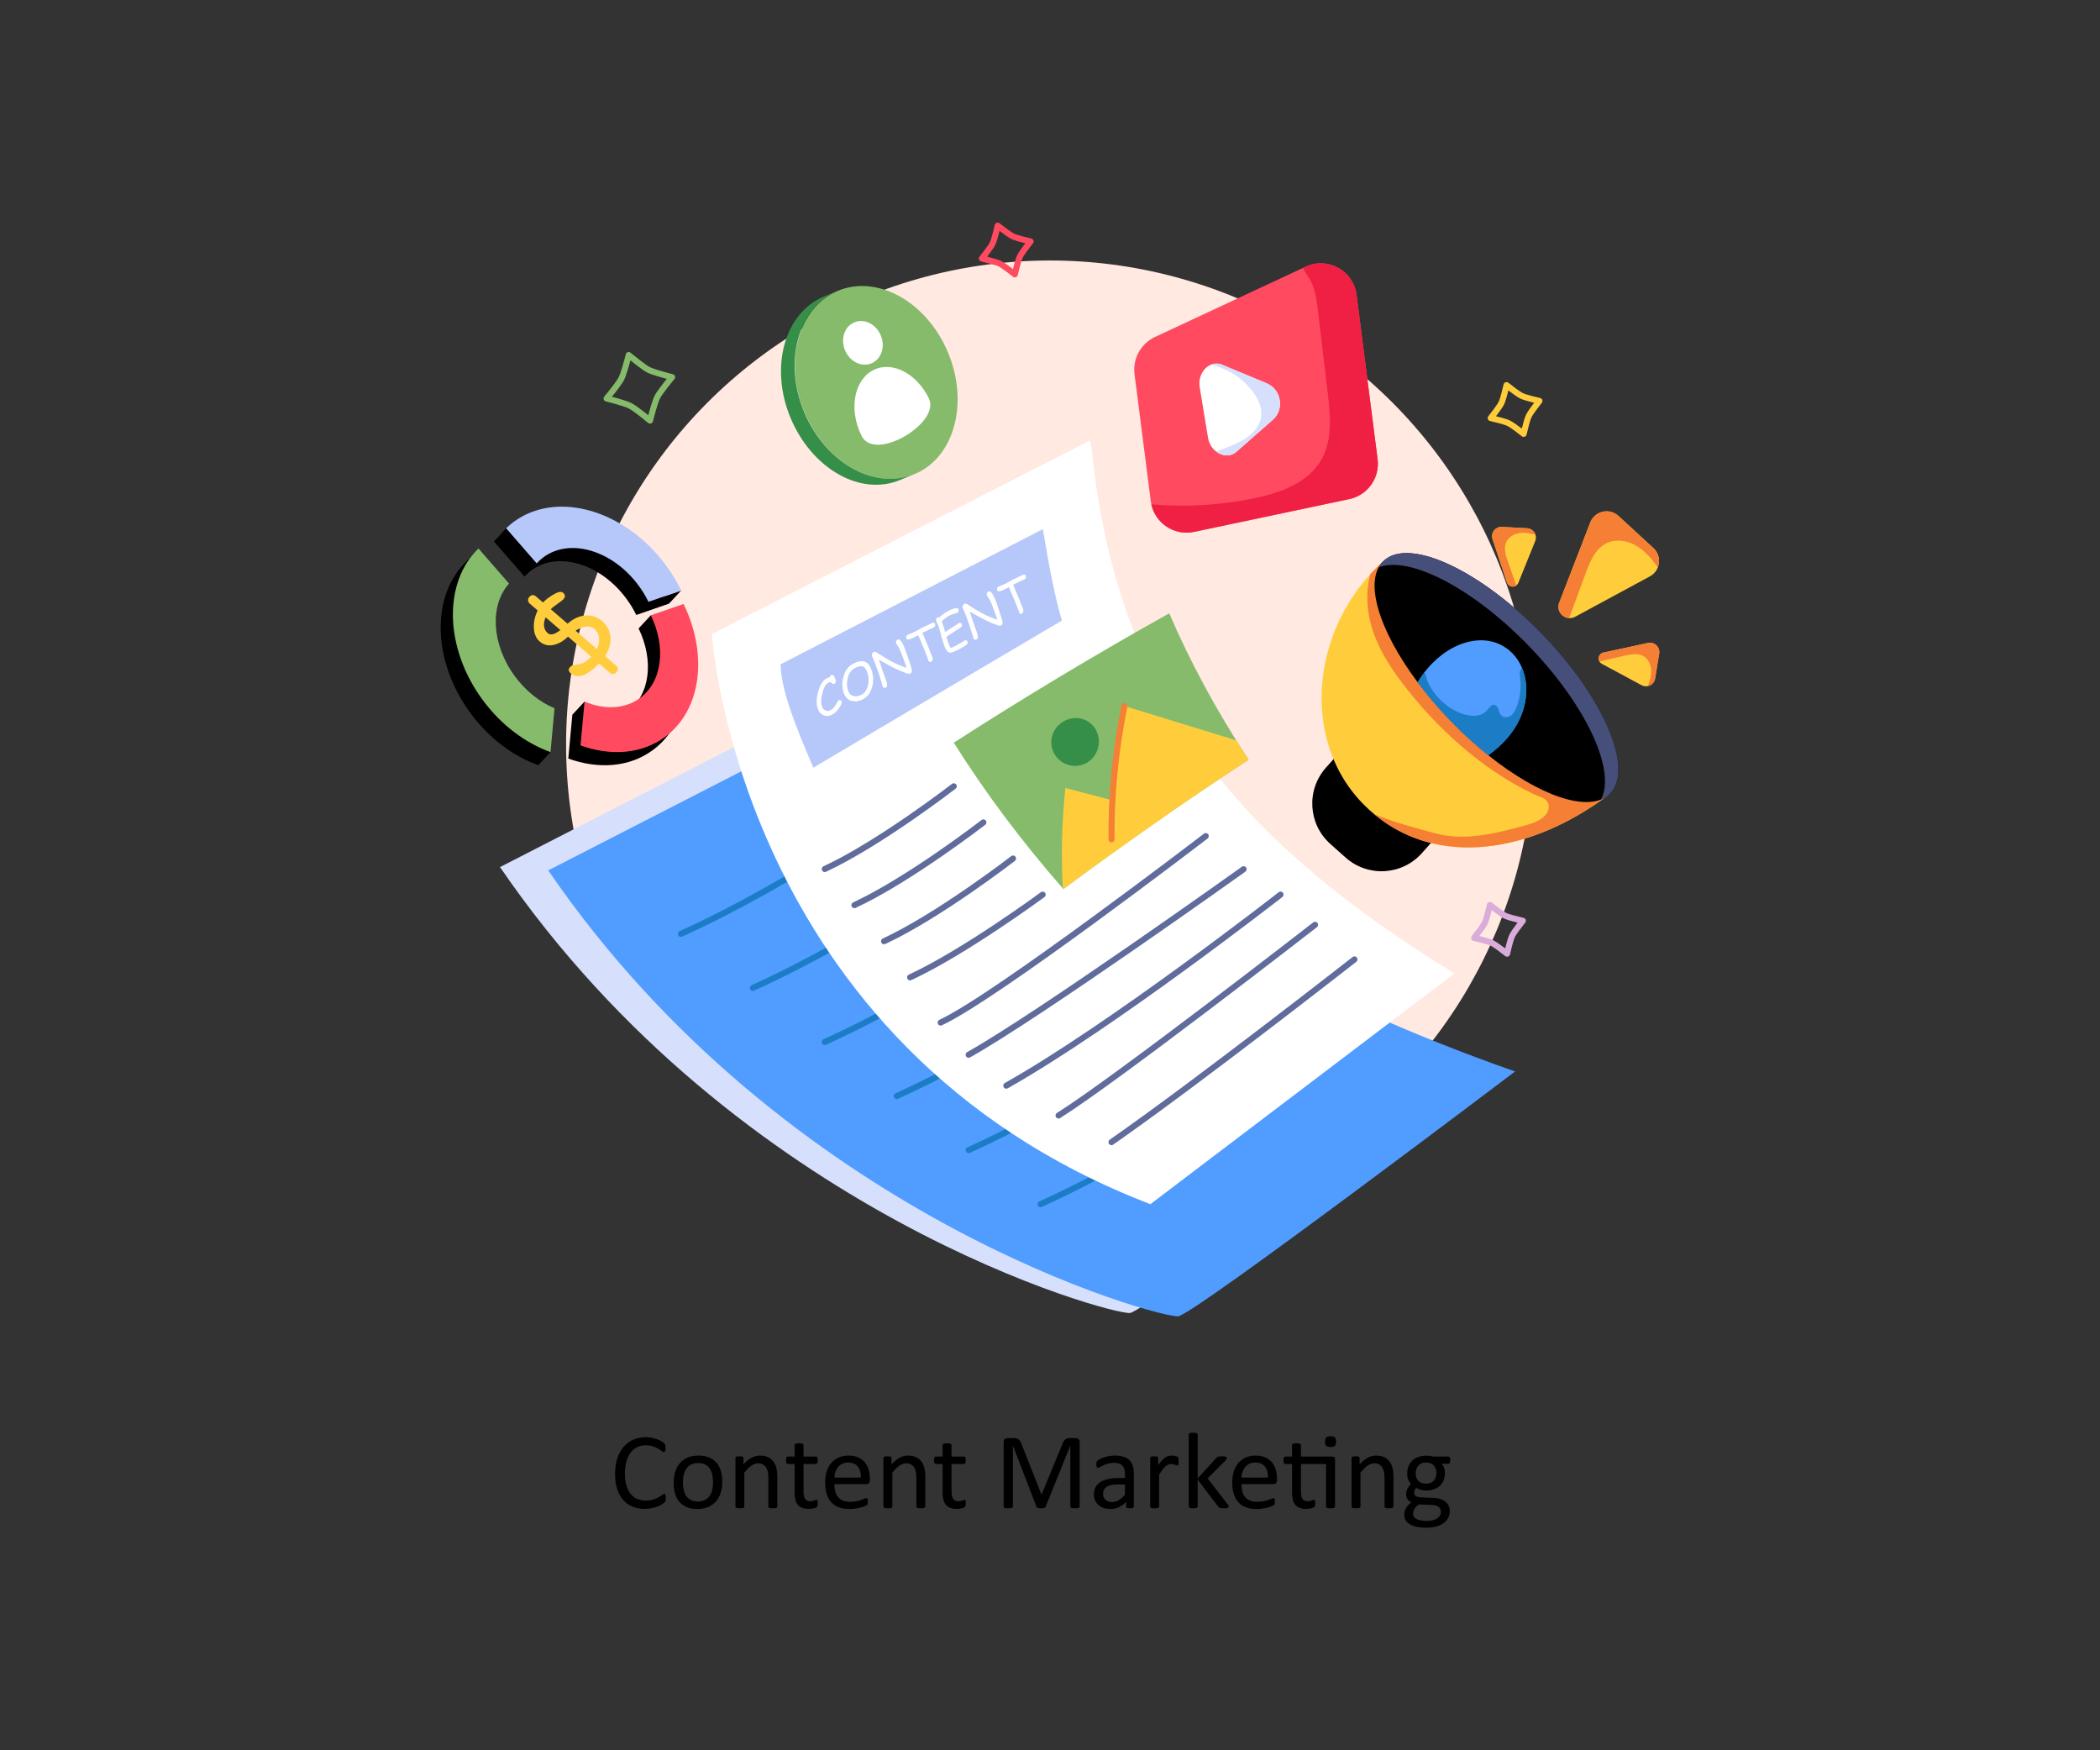
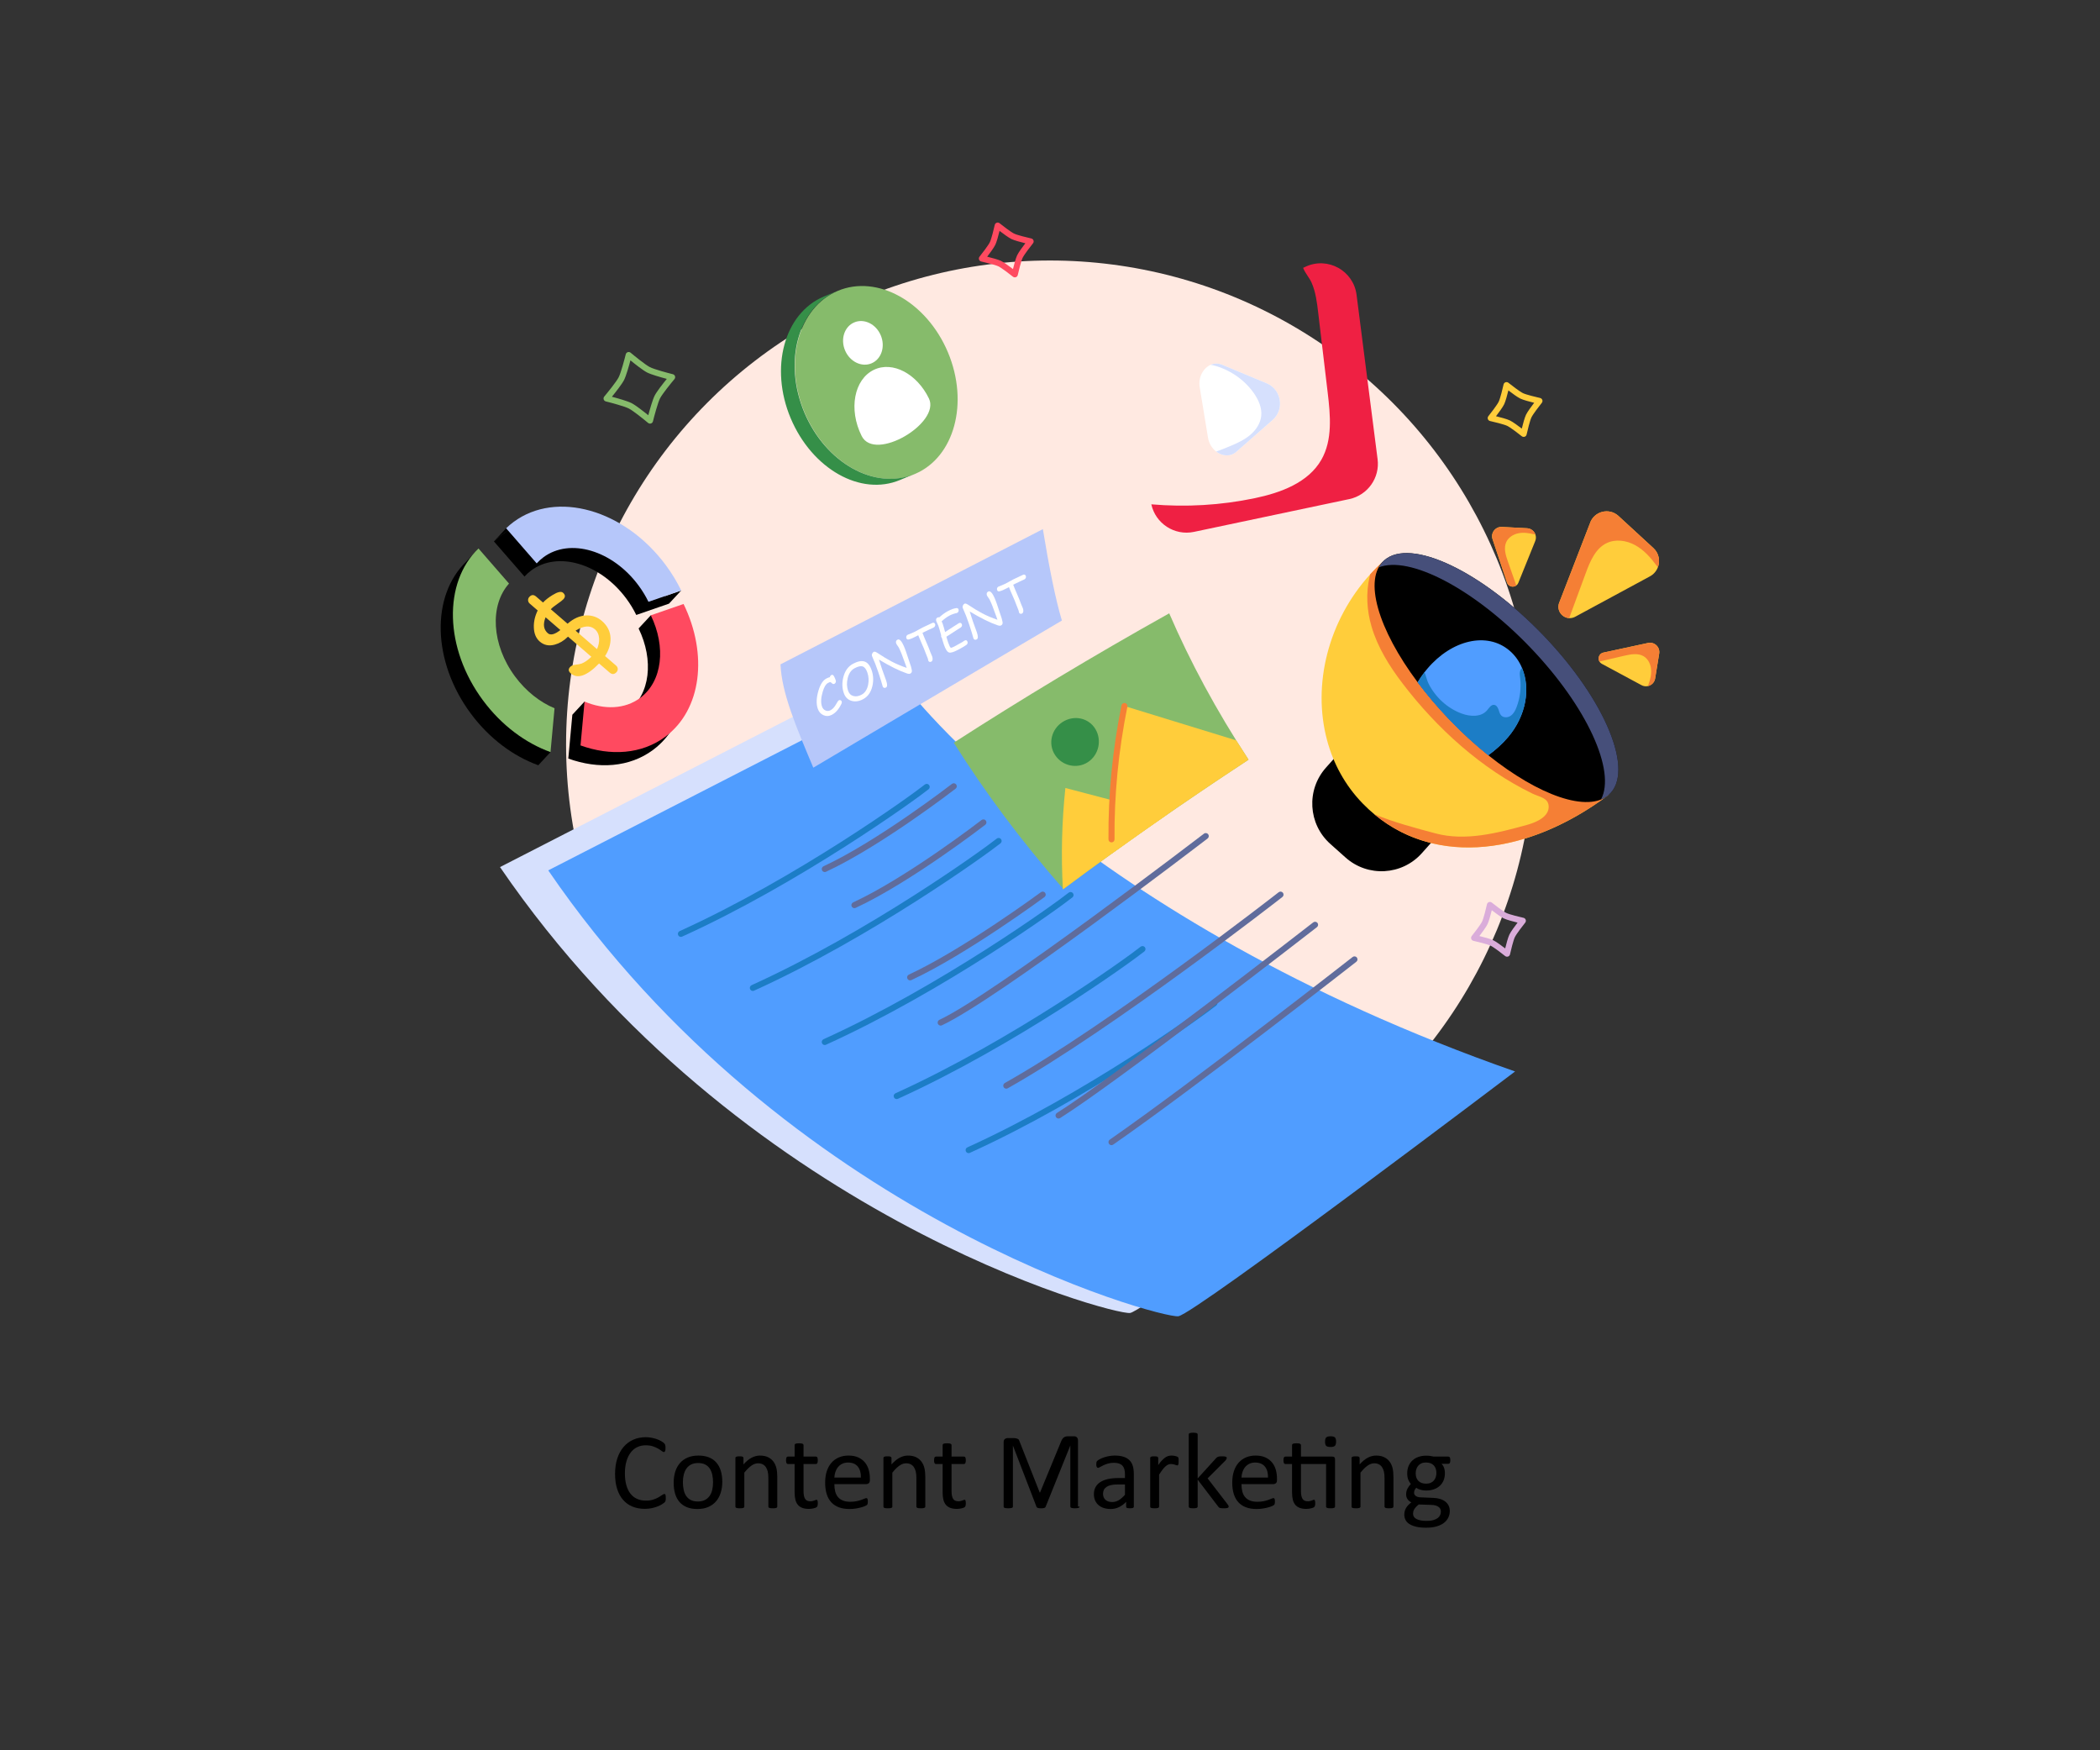
<svg xmlns="http://www.w3.org/2000/svg" id="Layer_1" x="0px" y="0px" viewBox="0 0 3000 2500" style="enable-background:new 0 0 3000 2500;" xml:space="preserve">
  <rect x="0" y="0" width="3000" height="2500" fill="#333333" stroke="none" />
  <g>
    <g>
      <path d="M951.111,2139.79c0,0.824-0.028,1.543-0.079,2.161c-0.051,0.617-0.14,1.157-0.269,1.621s-0.297,0.875-0.502,1.235   c-0.205,0.361-0.567,0.799-1.08,1.312c-0.514,0.515-1.594,1.3-3.241,2.354c-1.647,1.055-3.69,2.083-6.135,3.087   c-2.444,1.003-5.248,1.852-8.41,2.547c-3.166,0.695-6.626,1.042-10.38,1.042c-6.483,0-12.336-1.08-17.556-3.241   c-5.222-2.161-9.673-5.35-13.352-9.57c-3.679-4.218-6.508-9.427-8.489-15.627c-1.981-6.199-2.972-13.338-2.972-21.416   c0-8.283,1.069-15.666,3.205-22.149c2.133-6.483,5.13-11.974,8.989-16.477c3.859-4.501,8.478-7.936,13.855-10.302   c5.374-2.366,11.329-3.55,17.865-3.55c2.879,0,5.683,0.27,8.41,0.81c2.728,0.54,5.248,1.223,7.563,2.045   c2.315,0.824,4.372,1.775,6.174,2.856c1.802,1.08,3.051,1.968,3.744,2.662c0.696,0.695,1.145,1.223,1.35,1.582   c0.205,0.361,0.373,0.785,0.502,1.273c0.129,0.49,0.233,1.068,0.309,1.736c0.079,0.669,0.115,1.466,0.115,2.392   c0,1.03-0.051,1.904-0.154,2.624c-0.104,0.721-0.258,1.325-0.466,1.813c-0.208,0.49-0.452,0.849-0.738,1.08   c-0.283,0.232-0.634,0.347-1.047,0.347c-0.724,0-1.732-0.502-3.025-1.505c-1.294-1.003-2.964-2.109-5.006-3.319   c-2.043-1.208-4.524-2.315-7.445-3.318c-2.924-1.003-6.429-1.505-10.512-1.505c-4.451,0-8.497,0.887-12.143,2.663   c-3.648,1.775-6.766,4.387-9.351,7.833c-2.585,3.448-4.591,7.653-6.014,12.618c-1.423,4.966-2.133,10.638-2.133,17.017   c0,6.328,0.685,11.923,2.057,16.785c1.369,4.862,3.334,8.927,5.896,12.193c2.559,3.268,5.702,5.737,9.426,7.408   c3.724,1.673,7.939,2.508,12.645,2.508c3.982,0,7.462-0.488,10.437-1.466c2.972-0.977,5.506-2.07,7.602-3.28   c2.094-1.208,3.814-2.302,5.158-3.28c1.344-0.977,2.405-1.466,3.182-1.466c0.362,0,0.674,0.077,0.932,0.231   c0.258,0.155,0.463,0.451,0.62,0.888c0.154,0.438,0.272,1.042,0.348,1.813C951.071,2137.629,951.111,2138.607,951.111,2139.79z" />
      <path d="M1031.834,2116.484c0,5.66-0.746,10.87-2.239,15.628c-1.493,4.76-3.715,8.863-6.673,12.309   c-2.961,3.448-6.665,6.135-11.113,8.065c-4.451,1.929-9.609,2.894-15.474,2.894c-5.711,0-10.689-0.849-14.932-2.547   c-4.246-1.698-7.785-4.167-10.613-7.409c-2.829-3.241-4.939-7.177-6.328-11.807s-2.082-9.878-2.082-15.743   c0-5.659,0.732-10.868,2.2-15.627c1.465-4.758,3.676-8.862,6.637-12.309c2.958-3.446,6.648-6.122,11.074-8.026   c4.423-1.903,9.595-2.855,15.51-2.855c5.711,0,10.689,0.849,14.935,2.547c4.243,1.698,7.779,4.167,10.611,7.408   c2.829,3.241,4.95,7.177,6.367,11.808C1031.127,2105.448,1031.834,2110.671,1031.834,2116.484z M1018.636,2117.333   c0-3.755-0.351-7.305-1.049-10.65c-0.704-3.344-1.858-6.276-3.466-8.798c-1.611-2.52-3.791-4.515-6.542-5.981   c-2.753-1.466-6.18-2.199-10.279-2.199c-3.791,0-7.049,0.669-9.774,2.007c-2.725,1.339-4.97,3.229-6.735,5.672   c-1.765,2.444-3.076,5.338-3.932,8.682c-0.856,3.345-1.285,6.997-1.285,10.958c0,3.808,0.351,7.384,1.052,10.727   c0.702,3.345,1.869,6.264,3.505,8.759c1.633,2.496,3.825,4.476,6.578,5.942c2.753,1.466,6.177,2.199,10.279,2.199   c3.738,0,6.982-0.668,9.735-2.006c2.75-1.337,5.006-3.215,6.772-5.634c1.768-2.417,3.065-5.298,3.895-8.643   C1018.221,2125.025,1018.636,2121.346,1018.636,2117.333z" />
      <path d="M1110.396,2151.984c0,0.413-0.104,0.76-0.309,1.042c-0.208,0.283-0.542,0.528-1.005,0.733   c-0.463,0.205-1.106,0.359-1.928,0.463c-0.825,0.103-1.852,0.154-3.087,0.154c-1.288,0-2.343-0.052-3.166-0.154   c-0.822-0.104-1.465-0.258-1.928-0.463c-0.463-0.205-0.8-0.45-1.005-0.733c-0.205-0.282-0.309-0.629-0.309-1.042v-40.67   c0-3.961-0.309-7.151-0.926-9.57c-0.617-2.417-1.518-4.501-2.7-6.251c-1.184-1.748-2.714-3.087-4.591-4.013   c-1.88-0.926-4.052-1.389-6.522-1.389c-3.191,0-6.382,1.132-9.569,3.396c-3.191,2.265-6.536,5.583-10.033,9.955v48.542   c0,0.413-0.104,0.76-0.309,1.042c-0.208,0.283-0.542,0.528-1.005,0.733c-0.463,0.205-1.106,0.359-1.928,0.463   c-0.825,0.103-1.88,0.154-3.166,0.154c-1.235,0-2.265-0.052-3.087-0.154c-0.822-0.104-1.479-0.258-1.967-0.463   s-0.822-0.45-1.002-0.733c-0.182-0.282-0.272-0.629-0.272-1.042v-69.456c0-0.411,0.079-0.759,0.233-1.042   c0.154-0.282,0.463-0.54,0.926-0.772c0.463-0.231,1.052-0.386,1.774-0.463s1.672-0.116,2.857-0.116   c1.131,0,2.071,0.039,2.818,0.116c0.744,0.077,1.322,0.231,1.734,0.463c0.413,0.232,0.707,0.49,0.89,0.772   c0.18,0.283,0.269,0.631,0.269,1.042v9.184c3.909-4.372,7.807-7.575,11.691-9.608c3.884-2.032,7.807-3.049,11.77-3.049   c4.63,0,8.528,0.785,11.691,2.354c3.165,1.57,5.722,3.666,7.678,6.29c1.956,2.624,3.359,5.699,4.207,9.222   c0.85,3.525,1.274,7.756,1.274,12.695V2151.984z" />
      <path d="M1168.276,2146.89c0,1.493-0.104,2.676-0.309,3.55c-0.208,0.875-0.516,1.518-0.926,1.929   c-0.412,0.413-1.03,0.799-1.852,1.158c-0.825,0.361-1.762,0.656-2.818,0.887s-2.175,0.425-3.356,0.579   c-1.184,0.154-2.368,0.231-3.55,0.231c-3.603,0-6.69-0.476-9.261-1.428c-2.573-0.951-4.684-2.392-6.328-4.322   c-1.647-1.929-2.843-4.372-3.589-7.332c-0.746-2.958-1.12-6.444-1.12-10.457v-40.593h-9.724c-0.772,0-1.389-0.411-1.852-1.235   c-0.463-0.822-0.693-2.161-0.693-4.013c0-0.977,0.065-1.8,0.191-2.469c0.129-0.668,0.297-1.221,0.502-1.659   c0.205-0.437,0.477-0.745,0.811-0.926c0.334-0.18,0.707-0.27,1.12-0.27h9.645v-16.515c0-0.359,0.09-0.694,0.269-1.003   c0.182-0.309,0.516-0.579,1.005-0.81c0.488-0.231,1.145-0.398,1.967-0.501c0.822-0.103,1.852-0.155,3.087-0.155   c1.285,0,2.34,0.052,3.166,0.155c0.822,0.104,1.465,0.27,1.928,0.501c0.463,0.232,0.797,0.502,1.005,0.81   c0.205,0.309,0.309,0.644,0.309,1.003v16.515h17.826c0.413,0,0.772,0.091,1.08,0.27c0.309,0.181,0.578,0.49,0.811,0.926   c0.23,0.438,0.399,0.991,0.502,1.659c0.101,0.669,0.154,1.493,0.154,2.469c0,1.852-0.233,3.191-0.696,4.013   c-0.463,0.823-1.08,1.235-1.852,1.235h-17.826v38.741c0,4.785,0.707,8.4,2.122,10.843c1.414,2.444,3.948,3.666,7.602,3.666   c1.181,0,2.237-0.116,3.163-0.347c0.926-0.231,1.748-0.475,2.469-0.733c0.721-0.257,1.339-0.502,1.852-0.733   c0.514-0.231,0.977-0.347,1.389-0.347c0.258,0,0.502,0.065,0.732,0.193c0.233,0.129,0.413,0.374,0.542,0.733   c0.129,0.361,0.244,0.849,0.348,1.466C1168.223,2145.192,1168.276,2145.964,1168.276,2146.89z" />
      <path d="M1242.671,2114.246c0,2.006-0.505,3.434-1.513,4.283c-1.008,0.849-2.158,1.273-3.449,1.273h-45.743   c0,3.859,0.387,7.331,1.162,10.418c0.777,3.087,2.068,5.738,3.878,7.949c1.81,2.213,4.162,3.91,7.058,5.094   c2.896,1.184,6.438,1.775,10.625,1.775c3.309,0,6.255-0.27,8.84-0.81c2.585-0.54,4.821-1.144,6.707-1.813   c1.889-0.668,3.438-1.273,4.653-1.814c1.218-0.54,2.135-0.81,2.756-0.81c0.362,0,0.682,0.091,0.968,0.27   c0.283,0.181,0.502,0.451,0.659,0.81c0.154,0.361,0.272,0.862,0.348,1.505c0.079,0.644,0.118,1.428,0.118,2.354   c0,0.669-0.028,1.248-0.079,1.736c-0.051,0.49-0.115,0.926-0.194,1.312c-0.076,0.386-0.205,0.733-0.385,1.042   c-0.18,0.309-0.412,0.605-0.696,0.887c-0.281,0.283-1.117,0.747-2.506,1.389c-1.389,0.644-3.191,1.273-5.402,1.891   c-2.214,0.617-4.773,1.17-7.681,1.659c-2.904,0.489-6.005,0.733-9.297,0.733c-5.711,0-10.714-0.799-15.011-2.393   c-4.296-1.594-7.911-3.961-10.844-7.1c-2.933-3.137-5.144-7.073-6.637-11.807c-1.493-4.733-2.237-10.238-2.237-16.515   c0-5.968,0.772-11.331,2.315-16.091c1.543-4.758,3.769-8.798,6.673-12.116c2.907-3.318,6.418-5.865,10.535-7.64   c4.117-1.775,8.722-2.663,13.815-2.663c5.453,0,10.097,0.876,13.928,2.624c3.833,1.75,6.985,4.104,9.455,7.061   c2.469,2.959,4.282,6.432,5.441,10.418c1.156,3.988,1.737,8.246,1.737,12.772V2114.246z M1229.86,2110.465   c0.154-6.688-1.336-11.935-4.465-15.743c-3.132-3.807-7.779-5.711-13.939-5.711c-3.157,0-5.927,0.592-8.307,1.775   c-2.383,1.184-4.375,2.753-5.98,4.708c-1.605,1.956-2.848,4.233-3.727,6.83c-0.881,2.599-1.372,5.313-1.476,8.142H1229.86z" />
      <path d="M1321.851,2151.984c0,0.413-0.104,0.76-0.309,1.042c-0.208,0.283-0.542,0.528-1.005,0.733   c-0.463,0.205-1.106,0.359-1.928,0.463c-0.825,0.103-1.852,0.154-3.087,0.154c-1.288,0-2.343-0.052-3.166-0.154   c-0.822-0.104-1.465-0.258-1.928-0.463s-0.8-0.45-1.005-0.733c-0.205-0.282-0.309-0.629-0.309-1.042v-40.67   c0-3.961-0.309-7.151-0.926-9.57c-0.617-2.417-1.518-4.501-2.7-6.251c-1.184-1.748-2.714-3.087-4.591-4.013   c-1.88-0.926-4.052-1.389-6.522-1.389c-3.191,0-6.381,1.132-9.569,3.396c-3.191,2.265-6.536,5.583-10.032,9.955v48.542   c0,0.413-0.104,0.76-0.309,1.042c-0.208,0.283-0.542,0.528-1.005,0.733c-0.463,0.205-1.106,0.359-1.928,0.463   c-0.825,0.103-1.88,0.154-3.166,0.154c-1.235,0-2.265-0.052-3.087-0.154c-0.822-0.104-1.479-0.258-1.967-0.463   s-0.822-0.45-1.002-0.733c-0.182-0.282-0.272-0.629-0.272-1.042v-69.456c0-0.411,0.079-0.759,0.233-1.042   c0.154-0.282,0.463-0.54,0.926-0.772c0.463-0.231,1.052-0.386,1.774-0.463c0.721-0.077,1.672-0.116,2.857-0.116   c1.131,0,2.071,0.039,2.818,0.116c0.744,0.077,1.322,0.231,1.734,0.463c0.412,0.232,0.707,0.49,0.89,0.772   c0.18,0.283,0.269,0.631,0.269,1.042v9.184c3.909-4.372,7.807-7.575,11.691-9.608c3.884-2.032,7.807-3.049,11.77-3.049   c4.63,0,8.528,0.785,11.691,2.354c3.166,1.57,5.722,3.666,7.678,6.29c1.956,2.624,3.359,5.699,4.207,9.222   c0.85,3.525,1.274,7.756,1.274,12.695V2151.984z" />
      <path d="M1379.73,2146.89c0,1.493-0.104,2.676-0.309,3.55c-0.208,0.875-0.516,1.518-0.926,1.929   c-0.412,0.413-1.03,0.799-1.852,1.158c-0.825,0.361-1.762,0.656-2.818,0.887s-2.175,0.425-3.356,0.579   c-1.184,0.154-2.369,0.231-3.55,0.231c-3.603,0-6.69-0.476-9.261-1.428c-2.573-0.951-4.684-2.392-6.328-4.322   c-1.647-1.929-2.843-4.372-3.589-7.332c-0.746-2.958-1.12-6.444-1.12-10.457v-40.593h-9.724c-0.772,0-1.389-0.411-1.852-1.235   c-0.463-0.822-0.693-2.161-0.693-4.013c0-0.977,0.065-1.8,0.191-2.469c0.129-0.668,0.297-1.221,0.502-1.659   c0.205-0.437,0.477-0.745,0.811-0.926c0.334-0.18,0.707-0.27,1.12-0.27h9.645v-16.515c0-0.359,0.09-0.694,0.269-1.003   c0.182-0.309,0.516-0.579,1.005-0.81c0.488-0.231,1.145-0.398,1.967-0.501c0.822-0.103,1.852-0.155,3.087-0.155   c1.285,0,2.34,0.052,3.166,0.155c0.822,0.104,1.465,0.27,1.928,0.501c0.463,0.232,0.797,0.502,1.005,0.81   c0.205,0.309,0.309,0.644,0.309,1.003v16.515h17.826c0.412,0,0.772,0.091,1.08,0.27c0.309,0.181,0.578,0.49,0.811,0.926   c0.23,0.438,0.398,0.991,0.502,1.659c0.101,0.669,0.154,1.493,0.154,2.469c0,1.852-0.233,3.191-0.696,4.013   c-0.463,0.823-1.08,1.235-1.852,1.235h-17.826v38.741c0,4.785,0.707,8.4,2.121,10.843c1.414,2.444,3.948,3.666,7.602,3.666   c1.181,0,2.237-0.116,3.163-0.347c0.926-0.231,1.748-0.475,2.469-0.733c0.721-0.257,1.339-0.502,1.852-0.733   c0.514-0.231,0.977-0.347,1.389-0.347c0.258,0,0.502,0.065,0.732,0.193c0.233,0.129,0.413,0.374,0.542,0.733   c0.129,0.361,0.244,0.849,0.348,1.466C1379.677,2145.192,1379.73,2145.964,1379.73,2146.89z" />
-       <path d="M1542.333,2151.906c0,0.413-0.107,0.772-0.317,1.08c-0.213,0.309-0.584,0.553-1.114,0.733   c-0.53,0.181-1.204,0.334-2.026,0.463c-0.822,0.128-1.894,0.193-3.219,0.193c-1.218,0-2.265-0.065-3.14-0.193   c-0.873-0.129-1.563-0.282-2.065-0.463c-0.505-0.18-0.862-0.424-1.075-0.733c-0.21-0.309-0.317-0.668-0.317-1.08v-86.974h-0.154   l-35.191,87.36c-0.154,0.361-0.373,0.669-0.654,0.926c-0.283,0.258-0.696,0.476-1.235,0.656c-0.542,0.179-1.184,0.309-1.931,0.386   s-1.633,0.116-2.663,0.116c-1.081,0-2.006-0.052-2.778-0.154c-0.772-0.104-1.414-0.245-1.928-0.425   c-0.516-0.179-0.915-0.398-1.196-0.656c-0.283-0.257-0.477-0.54-0.581-0.849l-33.647-87.36h-0.076v86.974   c0,0.413-0.107,0.772-0.32,1.08c-0.21,0.309-0.581,0.553-1.111,0.733c-0.53,0.181-1.221,0.334-2.068,0.463   c-0.848,0.128-1.933,0.193-3.258,0.193c-1.271,0-2.332-0.065-3.18-0.193c-0.848-0.129-1.524-0.282-2.026-0.463   c-0.505-0.18-0.848-0.424-1.033-0.733c-0.188-0.309-0.278-0.668-0.278-1.08v-91.836c0-2.161,0.573-3.704,1.723-4.63   c1.148-0.926,2.43-1.389,3.839-1.389h8.152c1.67,0,3.132,0.155,4.386,0.463s2.352,0.798,3.292,1.466   c0.94,0.669,1.723,1.518,2.352,2.547c0.626,1.03,1.176,2.238,1.644,3.627l28.554,72.311h0.387l29.71-72.08   c0.575-1.543,1.201-2.855,1.883-3.936c0.679-1.08,1.423-1.941,2.234-2.585c0.811-0.643,1.712-1.106,2.705-1.389   c0.994-0.282,2.144-0.425,3.449-0.425h8.548c0.783,0,1.527,0.116,2.234,0.347c0.704,0.231,1.308,0.592,1.804,1.08   c0.497,0.49,0.901,1.107,1.215,1.852c0.311,0.746,0.469,1.659,0.469,2.74V2151.906z" />
+       <path d="M1542.333,2151.906c0,0.413-0.107,0.772-0.317,1.08c-0.213,0.309-0.584,0.553-1.114,0.733   c-0.53,0.181-1.204,0.334-2.026,0.463c-0.822,0.128-1.894,0.193-3.219,0.193c-1.218,0-2.265-0.065-3.14-0.193   c-0.873-0.129-1.563-0.282-2.065-0.463c-0.505-0.18-0.862-0.424-1.075-0.733c-0.21-0.309-0.317-0.668-0.317-1.08v-86.974h-0.154   l-35.191,87.36c-0.154,0.361-0.373,0.669-0.654,0.926c-0.283,0.258-0.696,0.476-1.235,0.656c-0.542,0.179-1.184,0.309-1.931,0.386   s-1.633,0.116-2.663,0.116c-1.081,0-2.006-0.052-2.778-0.154c-0.772-0.104-1.414-0.245-1.928-0.425   c-0.516-0.179-0.915-0.398-1.196-0.656c-0.283-0.257-0.477-0.54-0.581-0.849l-33.647-87.36h-0.076v86.974   c0,0.413-0.107,0.772-0.32,1.08c-0.21,0.309-0.581,0.553-1.111,0.733c-0.53,0.181-1.221,0.334-2.068,0.463   c-0.848,0.128-1.933,0.193-3.258,0.193c-1.271,0-2.332-0.065-3.18-0.193c-0.848-0.129-1.524-0.282-2.026-0.463   c-0.505-0.18-0.848-0.424-1.033-0.733c-0.188-0.309-0.278-0.668-0.278-1.08v-91.836c0-2.161,0.573-3.704,1.723-4.63   c1.148-0.926,2.43-1.389,3.839-1.389h8.152c1.67,0,3.132,0.155,4.386,0.463s2.352,0.798,3.292,1.466   c0.626,1.03,1.176,2.238,1.644,3.627l28.554,72.311h0.387l29.71-72.08   c0.575-1.543,1.201-2.855,1.883-3.936c0.679-1.08,1.423-1.941,2.234-2.585c0.811-0.643,1.712-1.106,2.705-1.389   c0.994-0.282,2.144-0.425,3.449-0.425h8.548c0.783,0,1.527,0.116,2.234,0.347c0.704,0.231,1.308,0.592,1.804,1.08   c0.497,0.49,0.901,1.107,1.215,1.852c0.311,0.746,0.469,1.659,0.469,2.74V2151.906z" />
      <path d="M1619.739,2152.061c0,0.617-0.208,1.08-0.617,1.389c-0.412,0.309-0.979,0.54-1.698,0.695   c-0.721,0.154-1.776,0.231-3.166,0.231c-1.339,0-2.405-0.077-3.202-0.231c-0.797-0.155-1.378-0.386-1.737-0.695   c-0.359-0.309-0.539-0.772-0.539-1.389v-6.946c-3.036,3.241-6.418,5.763-10.15,7.563c-3.73,1.8-7.678,2.701-11.845,2.701   c-3.654,0-6.957-0.477-9.917-1.428c-2.958-0.951-5.478-2.327-7.563-4.129c-2.082-1.8-3.704-4.013-4.86-6.637   c-1.159-2.624-1.737-5.607-1.737-8.952c0-3.909,0.797-7.305,2.394-10.187c1.594-2.881,3.884-5.273,6.867-7.177   c2.983-1.903,6.637-3.33,10.959-4.283c4.322-0.951,9.185-1.428,14.587-1.428h9.57v-5.402c0-2.674-0.284-5.042-0.85-7.1   c-0.567-2.057-1.479-3.768-2.739-5.132c-1.26-1.362-2.893-2.392-4.9-3.087s-4.476-1.042-7.409-1.042   c-3.14,0-5.955,0.374-8.453,1.119c-2.495,0.747-4.681,1.57-6.558,2.47c-1.877,0.901-3.446,1.724-4.709,2.469   c-1.26,0.746-2.197,1.119-2.815,1.119c-0.412,0-0.772-0.102-1.08-0.309c-0.309-0.205-0.581-0.513-0.811-0.926   c-0.233-0.411-0.399-0.938-0.502-1.582c-0.104-0.643-0.154-1.351-0.154-2.122c0-1.285,0.09-2.302,0.269-3.048   c0.182-0.745,0.617-1.453,1.313-2.122c0.693-0.668,1.891-1.453,3.589-2.354c1.698-0.899,3.651-1.723,5.865-2.469   c2.211-0.745,4.63-1.363,7.254-1.852c2.624-0.488,5.273-0.733,7.947-0.733c4.99,0,9.236,0.567,12.735,1.698   c3.497,1.133,6.328,2.792,8.489,4.978c2.161,2.188,3.73,4.901,4.706,8.142c0.977,3.241,1.468,7.023,1.468,11.344V2152.061z    M1607.083,2120.343H1596.2c-3.499,0-6.533,0.297-9.106,0.887c-2.573,0.592-4.706,1.466-6.404,2.624s-2.947,2.547-3.744,4.167   c-0.797,1.621-1.196,3.486-1.196,5.595c0,3.602,1.145,6.47,3.432,8.605c2.29,2.135,5.492,3.203,9.609,3.203   c3.345,0,6.443-0.849,9.3-2.547c2.854-1.698,5.851-4.295,8.991-7.794V2120.343z" />
      <path d="M1683.714,2087.081c0,1.132-0.025,2.084-0.076,2.855c-0.053,0.772-0.154,1.377-0.309,1.814   c-0.154,0.438-0.348,0.772-0.578,1.003c-0.233,0.232-0.556,0.347-0.965,0.347c-0.413,0-0.915-0.116-1.504-0.347   c-0.592-0.231-1.263-0.463-2.006-0.695c-0.746-0.231-1.583-0.45-2.509-0.656c-0.926-0.205-1.931-0.309-3.011-0.309   c-1.285,0-2.545,0.258-3.78,0.772c-1.235,0.515-2.534,1.364-3.898,2.547c-1.364,1.184-2.792,2.753-4.282,4.708   c-1.493,1.956-3.14,4.348-4.939,7.177v45.687c0,0.413-0.104,0.76-0.309,1.042c-0.208,0.283-0.542,0.528-1.005,0.733   c-0.463,0.205-1.106,0.359-1.928,0.463c-0.825,0.103-1.88,0.154-3.166,0.154c-1.235,0-2.265-0.052-3.087-0.154   c-0.822-0.104-1.479-0.258-1.967-0.463s-0.822-0.45-1.002-0.733c-0.182-0.282-0.272-0.629-0.272-1.042v-69.456   c0-0.411,0.079-0.759,0.233-1.042c0.154-0.282,0.463-0.54,0.926-0.772c0.463-0.231,1.052-0.386,1.774-0.463   s1.673-0.116,2.857-0.116c1.131,0,2.071,0.039,2.818,0.116c0.744,0.077,1.322,0.231,1.734,0.463   c0.413,0.232,0.707,0.49,0.89,0.772c0.18,0.283,0.269,0.631,0.269,1.042v10.11c1.903-2.778,3.69-5.042,5.363-6.791   c1.672-1.748,3.252-3.125,4.745-4.129c1.493-1.003,2.972-1.698,4.44-2.084c1.465-0.386,2.944-0.579,4.437-0.579   c0.668,0,1.428,0.039,2.276,0.116c0.85,0.077,1.737,0.219,2.663,0.424c0.926,0.206,1.762,0.438,2.509,0.695   c0.744,0.258,1.271,0.515,1.58,0.772c0.309,0.258,0.514,0.501,0.617,0.733c0.104,0.231,0.194,0.528,0.272,0.887   c0.076,0.361,0.126,0.887,0.154,1.582C1683.703,2084.959,1683.714,2085.898,1683.714,2087.081z" />
      <path d="M1755.255,2151.906c0,0.413-0.104,0.772-0.309,1.08c-0.208,0.309-0.553,0.567-1.041,0.772   c-0.491,0.205-1.173,0.359-2.046,0.463c-0.876,0.103-1.981,0.154-3.32,0.154c-1.389,0-2.534-0.039-3.432-0.116   c-0.901-0.077-1.661-0.206-2.279-0.386c-0.617-0.18-1.117-0.437-1.504-0.772c-0.385-0.334-0.733-0.733-1.041-1.196l-29.326-38.432   v38.51c0,0.413-0.104,0.76-0.309,1.042c-0.208,0.283-0.542,0.528-1.005,0.733c-0.463,0.205-1.106,0.359-1.928,0.463   c-0.825,0.103-1.88,0.154-3.166,0.154c-1.235,0-2.265-0.052-3.087-0.154c-0.822-0.104-1.479-0.258-1.967-0.463   s-0.822-0.45-1.002-0.733c-0.182-0.282-0.272-0.629-0.272-1.042V2048.88c0-0.411,0.09-0.772,0.272-1.08   c0.18-0.309,0.514-0.566,1.002-0.772c0.488-0.205,1.145-0.359,1.967-0.463c0.822-0.102,1.852-0.154,3.087-0.154   c1.285,0,2.341,0.052,3.166,0.154c0.822,0.104,1.465,0.258,1.928,0.463c0.463,0.206,0.797,0.463,1.005,0.772   c0.205,0.309,0.309,0.669,0.309,1.08v62.819l26.239-28.863c0.41-0.513,0.847-0.938,1.31-1.273   c0.463-0.334,1.016-0.617,1.661-0.849c0.643-0.231,1.4-0.386,2.276-0.463c0.873-0.077,1.928-0.116,3.163-0.116   c1.285,0,2.366,0.039,3.241,0.116c0.876,0.077,1.583,0.206,2.125,0.386c0.539,0.181,0.926,0.412,1.156,0.694   c0.233,0.283,0.348,0.656,0.348,1.119c0,0.617-0.168,1.235-0.502,1.852c-0.334,0.617-0.887,1.339-1.658,2.161l-25.158,25.158   l28.245,36.657c0.668,0.875,1.145,1.582,1.428,2.122C1755.112,2150.942,1755.255,2151.443,1755.255,2151.906z" />
      <path d="M1824.248,2114.246c0,2.006-0.505,3.434-1.513,4.283c-1.008,0.849-2.158,1.273-3.449,1.273h-45.743   c0,3.859,0.387,7.331,1.162,10.418c0.777,3.087,2.068,5.738,3.878,7.949c1.81,2.213,4.162,3.91,7.058,5.094   c2.896,1.184,6.438,1.775,10.625,1.775c3.309,0,6.255-0.27,8.84-0.81c2.585-0.54,4.821-1.144,6.707-1.813   c1.889-0.668,3.438-1.273,4.653-1.814c1.218-0.54,2.135-0.81,2.756-0.81c0.362,0,0.682,0.091,0.968,0.27   c0.283,0.181,0.502,0.451,0.659,0.81c0.154,0.361,0.272,0.862,0.348,1.505c0.078,0.644,0.118,1.428,0.118,2.354   c0,0.669-0.028,1.248-0.079,1.736c-0.05,0.49-0.115,0.926-0.194,1.312c-0.076,0.386-0.205,0.733-0.385,1.042   c-0.18,0.309-0.412,0.605-0.696,0.887c-0.281,0.283-1.117,0.747-2.506,1.389c-1.389,0.644-3.191,1.273-5.402,1.891   c-2.214,0.617-4.774,1.17-7.681,1.659c-2.905,0.489-6.006,0.733-9.297,0.733c-5.711,0-10.714-0.799-15.011-2.393   c-4.297-1.594-7.911-3.961-10.844-7.1c-2.932-3.137-5.144-7.073-6.637-11.807c-1.493-4.733-2.237-10.238-2.237-16.515   c0-5.968,0.772-11.331,2.315-16.091c1.544-4.758,3.769-8.798,6.673-12.116c2.907-3.318,6.418-5.865,10.535-7.64   c4.117-1.775,8.722-2.663,13.815-2.663c5.453,0,10.097,0.876,13.928,2.624c3.833,1.75,6.985,4.104,9.454,7.061   c2.469,2.959,4.282,6.432,5.441,10.418c1.156,3.988,1.737,8.246,1.737,12.772V2114.246z M1811.437,2110.465   c0.154-6.688-1.336-11.935-4.465-15.743c-3.132-3.807-7.779-5.711-13.939-5.711c-3.157,0-5.927,0.592-8.307,1.775   c-2.382,1.184-4.375,2.753-5.98,4.708c-1.605,1.956-2.848,4.233-3.727,6.83c-0.881,2.599-1.372,5.313-1.476,8.142H1811.437z" />
      <path d="M1903.194,2080.521c1.544,0,2.599,0.347,3.166,1.042c0.564,0.695,0.848,1.711,0.848,3.049v67.372   c0,0.413-0.104,0.76-0.309,1.042c-0.205,0.283-0.553,0.528-1.041,0.733s-1.145,0.359-1.967,0.463   c-0.825,0.103-1.827,0.154-3.011,0.154c-1.285,0-2.34-0.052-3.163-0.154c-0.825-0.104-1.479-0.258-1.97-0.463   c-0.488-0.205-0.836-0.45-1.041-0.733c-0.205-0.282-0.309-0.629-0.309-1.042v-60.89h-35.884v38.741   c0,4.785,0.707,8.4,2.121,10.843c1.414,2.444,3.948,3.666,7.602,3.666c1.181,0,2.237-0.116,3.163-0.347   c0.926-0.231,1.748-0.475,2.469-0.733c0.721-0.257,1.339-0.502,1.852-0.733c0.513-0.231,0.977-0.347,1.389-0.347   c0.258,0,0.502,0.065,0.732,0.193c0.233,0.129,0.413,0.374,0.542,0.733c0.129,0.361,0.244,0.849,0.348,1.466   c0.101,0.617,0.154,1.389,0.154,2.315c0,1.493-0.104,2.663-0.309,3.511c-0.208,0.849-0.516,1.493-0.926,1.929   c-0.412,0.438-1.03,0.837-1.852,1.196c-0.825,0.361-1.762,0.656-2.818,0.887s-2.175,0.425-3.356,0.579   c-1.184,0.154-2.369,0.231-3.55,0.231c-3.603,0-6.69-0.476-9.261-1.428c-2.573-0.951-4.684-2.392-6.328-4.322   c-1.647-1.929-2.843-4.372-3.589-7.332c-0.747-2.958-1.12-6.444-1.12-10.457v-40.593h-9.724c-0.772,0-1.389-0.411-1.852-1.235   c-0.463-0.822-0.693-2.161-0.693-4.013c0-0.977,0.065-1.8,0.191-2.469c0.129-0.668,0.298-1.221,0.502-1.659   c0.205-0.437,0.477-0.745,0.811-0.926c0.334-0.18,0.707-0.27,1.12-0.27h9.645v-16.515c0-0.359,0.09-0.694,0.269-1.003   c0.182-0.309,0.516-0.579,1.005-0.81c0.488-0.231,1.145-0.398,1.967-0.501c0.822-0.103,1.852-0.155,3.087-0.155   c1.285,0,2.34,0.052,3.165,0.155c0.822,0.104,1.465,0.27,1.928,0.501c0.463,0.232,0.797,0.502,1.005,0.81   c0.205,0.309,0.309,0.644,0.309,1.003v16.515H1903.194z M1908.675,2059.067c0,2.985-0.567,5.016-1.698,6.097   c-1.134,1.081-3.216,1.621-6.252,1.621c-2.983,0-5.029-0.527-6.135-1.582c-1.106-1.054-1.659-3.048-1.659-5.981   c0-2.983,0.564-5.016,1.698-6.097c1.131-1.08,3.213-1.621,6.25-1.621c2.983,0,5.029,0.528,6.135,1.582   C1908.122,2054.141,1908.675,2056.135,1908.675,2059.067z" />
      <path d="M1990.633,2151.984c0,0.413-0.104,0.76-0.309,1.042c-0.208,0.283-0.542,0.528-1.005,0.733   c-0.463,0.205-1.106,0.359-1.928,0.463c-0.825,0.103-1.852,0.154-3.087,0.154c-1.288,0-2.343-0.052-3.166-0.154   c-0.822-0.104-1.465-0.258-1.928-0.463c-0.463-0.205-0.8-0.45-1.005-0.733c-0.205-0.282-0.309-0.629-0.309-1.042v-40.67   c0-3.961-0.309-7.151-0.926-9.57c-0.617-2.417-1.518-4.501-2.7-6.251c-1.184-1.748-2.714-3.087-4.591-4.013   c-1.88-0.926-4.052-1.389-6.522-1.389c-3.191,0-6.382,1.132-9.57,3.396c-3.191,2.265-6.536,5.583-10.032,9.955v48.542   c0,0.413-0.104,0.76-0.309,1.042c-0.208,0.283-0.542,0.528-1.005,0.733s-1.106,0.359-1.928,0.463   c-0.825,0.103-1.88,0.154-3.165,0.154c-1.235,0-2.265-0.052-3.087-0.154c-0.822-0.104-1.479-0.258-1.967-0.463   c-0.488-0.205-0.822-0.45-1.002-0.733c-0.182-0.282-0.272-0.629-0.272-1.042v-69.456c0-0.411,0.079-0.759,0.233-1.042   c0.154-0.282,0.463-0.54,0.926-0.772c0.463-0.231,1.052-0.386,1.774-0.463s1.672-0.116,2.857-0.116   c1.131,0,2.071,0.039,2.818,0.116c0.744,0.077,1.322,0.231,1.734,0.463c0.412,0.232,0.707,0.49,0.89,0.772   c0.18,0.283,0.269,0.631,0.269,1.042v9.184c3.909-4.372,7.807-7.575,11.691-9.608c3.884-2.032,7.807-3.049,11.77-3.049   c4.63,0,8.528,0.785,11.691,2.354c3.166,1.57,5.722,3.666,7.678,6.29c1.956,2.624,3.359,5.699,4.207,9.222   c0.85,3.525,1.274,7.756,1.274,12.695V2151.984z" />
      <path d="M2071.895,2085.692c0,1.802-0.244,3.1-0.732,3.897c-0.488,0.798-1.12,1.196-1.892,1.196h-9.954   c1.799,1.852,3.059,3.897,3.78,6.135s1.08,4.566,1.08,6.984c0,4.013-0.643,7.563-1.928,10.65   c-1.288,3.087-3.126,5.699-5.517,7.833c-2.394,2.135-5.237,3.77-8.528,4.9c-3.295,1.133-6.946,1.698-10.959,1.698   c-2.832,0-5.517-0.373-8.065-1.119c-2.545-0.745-4.515-1.684-5.905-2.817c-0.926,0.926-1.684,1.981-2.276,3.164   c-0.592,1.184-0.887,2.547-0.887,4.09c0,1.802,0.836,3.293,2.509,4.476c1.67,1.184,3.895,1.827,6.673,1.929l18.137,0.772   c3.446,0.104,6.609,0.579,9.491,1.427c2.882,0.849,5.377,2.059,7.487,3.627c2.108,1.57,3.755,3.5,4.939,5.788   c1.182,2.29,1.774,4.951,1.774,7.987c0,3.189-0.668,6.224-2.007,9.106c-1.338,2.881-3.382,5.414-6.135,7.602   c-2.753,2.186-6.264,3.909-10.535,5.171c-4.271,1.26-9.311,1.891-15.126,1.891c-5.607,0-10.378-0.477-14.315-1.428   c-3.934-0.953-7.164-2.251-9.684-3.897c-2.523-1.647-4.35-3.615-5.481-5.904c-1.131-2.29-1.698-4.773-1.698-7.447   c0-1.698,0.205-3.345,0.617-4.939c0.412-1.595,1.044-3.114,1.891-4.553c0.85-1.44,1.903-2.817,3.165-4.129   c1.26-1.312,2.711-2.611,4.358-3.897c-2.52-1.285-4.386-2.906-5.593-4.862c-1.209-1.954-1.816-4.063-1.816-6.328   c0-3.138,0.643-5.943,1.931-8.412c1.285-2.469,2.879-4.681,4.785-6.637c-1.597-1.903-2.857-4.052-3.783-6.444   c-0.926-2.392-1.389-5.286-1.389-8.682c0-3.961,0.668-7.511,2.006-10.65c1.339-3.137,3.191-5.788,5.556-7.949   c2.366-2.161,5.211-3.82,8.528-4.978c3.32-1.158,6.932-1.736,10.844-1.736c2.107,0,4.078,0.116,5.904,0.347   c1.824,0.231,3.536,0.553,5.13,0.965h20.991c0.876,0,1.532,0.425,1.97,1.273   C2071.676,2082.644,2071.895,2083.944,2071.895,2085.692z M2058.391,2159.006c0-2.984-1.224-5.286-3.665-6.907   c-2.444-1.621-5.75-2.481-9.917-2.585l-17.983-0.617c-1.647,1.287-2.997,2.508-4.05,3.666c-1.055,1.157-1.891,2.263-2.509,3.318   c-0.617,1.054-1.041,2.096-1.274,3.125c-0.23,1.029-0.348,2.084-0.348,3.164c0,3.344,1.698,5.877,5.093,7.602   c3.396,1.723,8.13,2.585,14.2,2.585c3.859,0,7.089-0.374,9.687-1.119c2.596-0.746,4.692-1.736,6.289-2.971   c1.594-1.235,2.739-2.65,3.435-4.244C2058.043,2162.427,2058.391,2160.755,2058.391,2159.006z M2051.984,2103.982   c0-4.733-1.299-8.424-3.895-11.074c-2.599-2.649-6.292-3.975-11.076-3.975c-2.47,0-4.616,0.413-6.443,1.235   c-1.827,0.824-3.345,1.956-4.552,3.396c-1.209,1.441-2.11,3.1-2.703,4.978c-0.592,1.879-0.887,3.847-0.887,5.904   c0,4.58,1.299,8.18,3.898,10.804c2.596,2.624,6.236,3.936,10.919,3.936c2.52,0,4.706-0.398,6.558-1.196   c1.852-0.797,3.384-1.903,4.594-3.319c1.207-1.414,2.107-3.048,2.7-4.9C2051.69,2107.918,2051.984,2105.988,2051.984,2103.982z" />
    </g>
    <g>
      <g>
        <g>
          <g>
            <g>
              <circle style="fill:#FFE9E1;" cx="1499.932" cy="1063.338" r="691.252" />
            </g>
            <g>
              <path style="fill:#D6E0FD;" d="M2095.499,1525.72c0,0-457.095,346.08-481.057,349.646       c-23.962,3.565-560.139-139.921-900.15-636.871l510.986-262.08C1225.279,976.415,1473.803,1308.203,2095.499,1525.72z" />
            </g>
            <g>
              <path style="fill:#509DFF;" d="M2164.407,1530.416c0,0-457.095,346.081-481.057,349.646       c-23.963,3.566-560.139-139.921-900.15-636.871l510.987-262.08C1294.186,981.111,1542.711,1312.899,2164.407,1530.416z" />
            </g>
            <g>
              <path style="fill:#1C7DC6;" d="M972.716,1338.18c-1.639,0-3.208-0.941-3.929-2.531c-0.982-2.168-0.023-4.722,2.144-5.706       c167.561-76.021,331.314-194.154,350.231-209.353c1.86-1.49,4.571-1.195,6.059,0.661c1.493,1.856,1.195,4.569-0.66,6.06       c-19.029,15.286-183.703,134.095-352.067,210.482C973.918,1338.056,973.311,1338.18,972.716,1338.18z" />
            </g>
            <g>
              <path style="fill:#1C7DC6;" d="M1075.472,1415.4c-1.639,0-3.208-0.941-3.929-2.531c-0.982-2.168-0.022-4.722,2.144-5.706       c167.558-76.02,331.314-194.154,350.231-209.353c1.861-1.489,4.571-1.195,6.059,0.661c1.493,1.856,1.196,4.569-0.659,6.06       c-19.03,15.287-183.706,134.097-352.067,210.482C1076.673,1415.276,1076.067,1415.4,1075.472,1415.4z" />
            </g>
            <g>
              <path style="fill:#1C7DC6;" d="M1178.227,1492.621c-1.639,0-3.208-0.941-3.929-2.531c-0.982-2.168-0.022-4.722,2.144-5.706       c167.561-76.021,331.314-194.154,350.231-209.353c1.858-1.49,4.571-1.195,6.059,0.661c1.493,1.856,1.195,4.569-0.659,6.06       c-19.03,15.287-183.703,134.095-352.067,210.482C1179.428,1492.497,1178.822,1492.621,1178.227,1492.621z" />
            </g>
            <g>
              <path style="fill:#1C7DC6;" d="M1280.983,1569.842c-1.639,0-3.208-0.941-3.929-2.531c-0.982-2.168-0.022-4.722,2.144-5.706       c167.583-76.031,331.317-194.156,350.231-209.353c1.861-1.489,4.572-1.195,6.059,0.661c1.493,1.856,1.195,4.569-0.66,6.06       c-19.024,15.285-183.68,134.086-352.067,210.483C1282.184,1569.718,1281.578,1569.842,1280.983,1569.842z" />
            </g>
            <g>
              <path style="fill:#1C7DC6;" d="M1383.738,1647.062c-1.639,0-3.208-0.941-3.929-2.531c-0.982-2.168-0.022-4.722,2.144-5.706       c167.558-76.02,331.314-194.154,350.231-209.352c1.861-1.489,4.569-1.195,6.059,0.661c1.493,1.856,1.196,4.569-0.659,6.06       c-19.029,15.287-183.706,134.097-352.067,210.482C1384.939,1646.938,1384.333,1647.062,1383.738,1647.062z" />
            </g>
            <g>
-               <path style="fill:#1C7DC6;" d="M1486.493,1724.283c-1.639,0-3.208-0.941-3.929-2.531c-0.982-2.168-0.023-4.722,2.144-5.706       c167.561-76.021,331.314-194.154,350.231-209.353c1.858-1.49,4.571-1.195,6.059,0.661c1.493,1.856,1.195,4.569-0.66,6.06       c-19.03,15.287-183.703,134.095-352.067,210.482C1487.694,1724.159,1487.088,1724.283,1486.493,1724.283z" />
-             </g>
-             <g>
-               <g>
-                 <path style="fill:#FFFFFF;" d="M1556.549,629.341l-539.667,276.294c0,0,36.729,587.914,626.519,814.336l434.426-329.602        c-325.793-199.436-484.89-410.131-518.728-753.143" />
-               </g>
+               </g>
+             <g>
+               <g>
+                 </g>
            </g>
            <g>
              <path style="fill:#B6C7FA;" d="M1516.998,886.357c-127.949,75.318-355.132,210.146-355.132,210.146       c-24.396-57.943-45.194-106.564-46.867-147.59l374.812-193.141C1498.132,806.781,1507.789,856.122,1516.998,886.357z" />
            </g>
            <g>
              <g>
                <g>
                  <path style="fill:#86BB6B;" d="M1670.325,876.043c29.624,68.81,67.399,138.973,113.326,209.054         c-94.549,61.983-182.723,123.901-264.519,184.768c-60.346-68.819-112.541-138.982-156.584-209.062         C1458.764,998.818,1561.356,936.903,1670.325,876.043z" />
                </g>
              </g>
              <g>
                <g>
                  <path style="fill:#FFCD3B;" d="M1667.102,1163.637c-51.696,35.808-101.248,71.451-148.656,106.74         c-2.755-47.797-1.578-96.242,3.532-144.862C1570.083,1138.238,1618.458,1150.947,1667.102,1163.637z" />
                </g>
                <g>
                  <path style="fill:#FFCD3B;" d="M1765.977,1057.484c5.751,9.202,11.642,18.409,17.674,27.613         c-68.469,44.884-133.593,89.737-195.374,134.182c-0.219-6.776-0.359-13.567-0.422-20.363         c-0.555-63.145,5.606-126.996,18.481-190.484C1659.105,1024.762,1712.318,1041.12,1765.977,1057.484z" />
                </g>
                <g>
                  <g>
                    <path style="fill:#F57F35;" d="M1587.857,1203.229c-2.363,0-4.291-1.905-4.31-4.273          c-0.558-63.499,5.688-127.893,18.569-191.394c0.472-2.336,2.756-3.842,5.079-3.368c2.335,0.473,3.842,2.748,3.368,5.081          c-12.76,62.914-18.948,126.706-18.395,189.605c0.02,2.38-1.891,4.327-4.271,4.348          C1587.882,1203.229,1587.868,1203.229,1587.857,1203.229z" />
                  </g>
                </g>
              </g>
              <g>
                <g>
                  <path style="fill:#358F48;" d="M1564.817,1041.241c9.559,15.863,4.996,37.016-10.54,47.271         c-15.526,10.242-36.772,5.693-47.105-10.164c-10.341-15.861-5.228-37.029,11.072-47.266         C1534.553,1020.846,1555.248,1025.375,1564.817,1041.241z" />
                </g>
              </g>
            </g>
            <g>
              <path style="fill:#606C9C;" d="M1178.227,1245.571c-1.628,0-3.182-0.925-3.912-2.497c-1.002-2.16-0.064-4.722,2.096-5.724       c77.737-36.064,182.448-116.867,183.498-117.679c1.877-1.454,4.591-1.113,6.045,0.769c1.459,1.882,1.114,4.59-0.769,6.048       c-1.055,0.817-106.524,82.208-185.148,118.682C1179.451,1245.443,1178.833,1245.571,1178.227,1245.571z" />
            </g>
            <g>
              <path style="fill:#606C9C;" d="M1220.574,1297.148c-1.628,0-3.182-0.925-3.912-2.497c-1.002-2.16-0.065-4.723,2.096-5.724       c77.74-36.064,182.449-116.867,183.498-117.679c1.875-1.455,4.591-1.113,6.045,0.769c1.459,1.882,1.114,4.59-0.769,6.047       c-1.055,0.817-106.521,82.208-185.148,118.682C1221.798,1297.02,1221.18,1297.148,1220.574,1297.148z" />
            </g>
            <g>
-               <path style="fill:#606C9C;" d="M1262.921,1348.725c-1.628,0-3.182-0.925-3.912-2.497c-1.002-2.16-0.064-4.723,2.096-5.724       c77.74-36.064,182.451-116.867,183.501-117.679c1.877-1.455,4.591-1.113,6.045,0.769c1.459,1.882,1.114,4.59-0.769,6.048       c-1.055,0.817-106.524,82.208-185.151,118.682C1264.145,1348.596,1263.527,1348.725,1262.921,1348.725z" />
-             </g>
+               </g>
            <g>
              <path style="fill:#606C9C;" d="M1300.166,1400.302c-1.628,0-3.182-0.925-3.912-2.497c-1.002-2.16-0.065-4.722,2.096-5.724       c77.796-36.092,187.581-116.926,188.678-117.738c1.917-1.414,4.611-1.009,6.031,0.906c1.414,1.915,1.007,4.614-0.906,6.028       c-1.108,0.817-111.595,82.17-190.177,118.624C1301.39,1400.173,1300.772,1400.302,1300.166,1400.302z" />
            </g>
            <g>
              <g>
                <path style="fill:#606C9C;" d="M1343.793,1464.882c-1.628,0-3.182-0.925-3.912-2.497c-1.002-2.16-0.065-4.722,2.096-5.724        c77.76-36.074,374.952-263.581,377.946-265.875c1.88-1.447,4.591-1.092,6.042,0.8c1.448,1.889,1.092,4.595-0.8,6.043        c-12.25,9.39-300.942,230.38-379.563,266.853C1345.017,1464.754,1344.399,1464.882,1343.793,1464.882z" />
              </g>
              <g>
-                 <path style="fill:#606C9C;" d="M1383.738,1510.842c-1.507,0-2.972-0.793-3.763-2.204c-1.165-2.076-0.424-4.703,1.653-5.867        c100.241-56.195,389.573-262.69,392.483-264.769c1.939-1.383,4.628-0.936,6.014,1.003c1.384,1.937,0.935,4.629-1.002,6.013        c-2.916,2.082-292.629,208.849-393.28,265.273C1385.177,1510.664,1384.453,1510.842,1383.738,1510.842z" />
-               </g>
+                 </g>
              <g>
                <path style="fill:#606C9C;" d="M1437.515,1555.008c-1.504,0-2.969-0.791-3.76-2.197c-1.167-2.074-0.432-4.703,1.645-5.87        c150.406-84.648,388.896-270.658,391.287-272.527c1.875-1.464,4.585-1.136,6.05,0.742c1.468,1.875,1.134,4.584-0.741,6.05        c-2.397,1.873-241.395,188.279-392.371,273.247C1438.957,1554.829,1438.233,1555.008,1437.515,1555.008z" />
              </g>
              <g>
                <path style="fill:#606C9C;" d="M1512.193,1597.64c-1.434,0-2.834-0.716-3.654-2.02c-1.266-2.016-0.657-4.677,1.358-5.942        c82.239-51.623,363.328-269.993,366.157-272.193c1.889-1.462,4.588-1.12,6.05,0.758c1.459,1.88,1.12,4.588-0.758,6.049        c-2.834,2.202-284.267,220.839-366.864,272.688C1513.77,1597.427,1512.976,1597.64,1512.193,1597.64z" />
              </g>
              <g>
                <path style="fill:#606C9C;" d="M1587.823,1635.669c-1.364,0-2.705-0.646-3.542-1.851c-1.358-1.955-0.876-4.641,1.078-6        c120.334-83.647,344.711-259.124,346.962-260.886c1.875-1.468,4.586-1.137,6.053,0.737c1.465,1.875,1.136,4.584-0.738,6.051        c-2.256,1.765-226.822,177.39-347.355,261.176C1589.532,1635.419,1588.673,1635.669,1587.823,1635.669z" />
              </g>
            </g>
            <g>
              <path style="fill:#FFFFFF;" d="M1192.096,976.667c-1.285,0.682-2.517,0.411-3.699-0.811c-1.019-1.033-1.824-1.57-2.405-1.607       c-0.502-0.004-1.586,0.434-3.252,1.318c-2.91,1.544-5.346,5.571-7.308,12.082c-2.683,8.766-3.065,15.926-1.151,21.49       c0.926,2.686,2.557,4.557,4.891,5.61c2.394,1.094,4.799,1.003,7.209-0.276c2.068-1.097,3.957-2.75,5.663-4.964       c0.951-1.242,2.315-3.42,4.092-6.53c0.845-1.481,1.557-2.377,2.141-2.686c0.861-0.457,1.701-0.502,2.517-0.135       c0.814,0.369,1.367,0.969,1.656,1.802c0.323,0.937,0.225,1.964-0.297,3.075c-3.62,7.686-8.144,12.968-13.566,15.844       c-4.159,2.206-8.242,2.413-12.255,0.624c-3.875-1.738-6.569-4.794-8.074-9.168c-2.433-7.062-2.077-15.815,1.075-26.256       c2.627-8.711,6.362-14.35,11.2-16.917c0.985-0.522,1.886-0.943,2.7-1.264c0.817-0.323,1.56-0.54,2.234-0.651       c0.337-1.434,1.066-2.449,2.194-3.046c1.386-0.735,2.585-0.249,3.598,1.453c0.904,1.516,1.779,3.504,2.627,5.963       c0.295,0.855,0.328,1.722,0.109,2.602C1193.735,975.317,1193.1,976.134,1192.096,976.667z" />
              <path style="fill:#FFFFFF;" d="M1232.905,998.741c-5.663,3.003-11.068,3.79-16.218,2.357       c-5.469-1.534-9.222-5.26-11.262-11.177c-2.481-7.205-2.68-14.849-0.595-22.93c2.346-8.978,6.954-15.292,13.821-18.934       c6.609-3.504,12.047-4.565,16.324-3.188c4.459,1.43,7.88,5.601,10.263,12.517c2.484,7.209,2.832,14.71,1.052,22.504       C1244.237,988.815,1239.775,995.099,1232.905,998.741z M1220.86,954.464c-4.922,2.609-8.211,7.362-9.875,14.255       c-1.546,6.339-1.35,12.32,0.587,17.943c1.386,4.021,3.946,6.531,7.689,7.527c3.57,0.916,7.381,0.298,11.439-1.854       c4.88-2.588,8.026-7.275,9.44-14.062c1.263-6.063,0.912-11.94-1.047-17.627c-1.715-4.977-3.996-7.906-6.839-8.789       C1229.537,951.006,1225.738,951.875,1220.86,954.464z" />
              <path style="fill:#FFFFFF;" d="M1301.373,951.969c0.342,1,0.755,2.752,1.238,5.255c0.404,2.274-0.306,3.898-2.135,4.867       c-1.106,0.587-2.677,0.533-4.72-0.157c-10.939-3.684-24.303-10.284-40.094-19.793l2.293,7.171l2.363,7.174       c0.595,1.729,1.527,4.303,2.787,7.724c1.26,3.422,2.192,6.007,2.795,7.757c1.931,5.603,1.849,8.959-0.236,10.066       c-1.106,0.586-2.105,0.685-3,0.296c-0.803-0.336-1.358-0.953-1.67-1.849c-0.3-0.874-0.69-2.23-1.17-4.072       c-0.477-1.839-0.87-3.196-1.17-4.072c-0.446-1.291-1.069-3.244-1.877-5.859c-0.805-2.615-1.431-4.569-1.875-5.862       c-0.474-1.375-1.218-3.436-2.239-6.185c-1.016-2.751-1.762-4.811-2.237-6.186c-0.452-1.313-1.246-3.203-2.38-5.669       c-1.137-2.465-1.928-4.354-2.38-5.666c-0.328-0.958-0.236-2.043,0.286-3.255c0.519-1.213,1.282-2.086,2.287-2.618       c1.061-0.564,2.795-0.054,5.192,1.533c7.678,5.117,14.402,9.19,20.172,12.214c6.861,3.58,14.093,6.642,21.69,9.191       c-0.247-0.927-0.701-2.25-1.367-3.968l-1.445-3.89c-3.151-9.144-6-16.244-8.551-21.298c-0.264-0.499-0.912-1.45-1.942-2.849       c-0.89-1.205-1.47-2.202-1.743-2.994c-0.833-2.416-0.185-4.189,1.945-5.318c3.494-1.854,7.569,3.981,12.224,17.499       c0.797,2.312,1.959,5.781,3.48,10.407C1299.414,946.189,1300.576,949.657,1301.373,951.969z" />
              <path style="fill:#FFFFFF;" d="M1333.934,896.227c-1.484,0.789-3.819,1.878-6.996,3.267c-3.092,1.369-5.419,2.479-6.976,3.33       l-2.138,1.135c1.049,2.843,2.93,7.365,5.635,13.568c2.515,5.785,4.347,10.345,5.495,13.677       c0.253,0.73,0.702,1.796,1.353,3.201c0.651,1.404,1.103,2.481,1.361,3.232c0.488,1.416,0.688,2.752,0.598,4.006       c-0.087,1.674-0.724,2.825-1.911,3.453c-0.803,0.427-1.625,0.518-2.47,0.275c-0.842-0.241-1.423-0.822-1.737-1.738       c-0.109-0.312-0.222-0.808-0.334-1.487c-0.118-0.678-0.227-1.172-0.334-1.485c-0.354-1.021-0.946-2.517-1.779-4.49       c-0.833-1.973-1.431-3.478-1.79-4.521c-1.024-2.977-2.697-7.042-5.018-12.193c-2.492-5.577-4.204-9.621-5.141-12.129       l-2.728,1.484c-4.4,2.332-7.97,3.832-10.709,4.497c-1.779,0.424-2.947-0.175-3.505-1.8c-0.295-0.854-0.292-1.742,0.009-2.666       c0.351-1.048,1.01-1.791,1.976-2.23c0.716-0.33,2.388-0.995,5.012-1.994c2.094-0.814,3.763-1.552,5.009-2.212       c1.204-0.639,3.022-1.634,5.455-2.987c2.433-1.351,4.252-2.347,5.455-2.986c1.546-0.821,3.881-1.922,7.002-3.307       c3.121-1.383,5.453-2.486,7.002-3.307c0.862-0.457,1.692-0.533,2.484-0.228c0.797,0.307,1.353,0.917,1.667,1.833       c0.309,0.897,0.275,1.807-0.095,2.73C1335.413,895.078,1334.799,895.77,1333.934,896.227z" />
              <path style="fill:#FFFFFF;" d="M1367.531,875.34c-0.281,0.149-0.609,0.262-0.988,0.339c-3.738,0.801-7.184,2.037-10.336,3.708       c-1.647,0.874-3.39,1.983-5.231,3.329c-1.841,1.346-3.774,2.938-5.801,4.776c0.648,1.258,1.111,2.295,1.389,3.106       c0.999,2.896,2.197,6.966,3.6,12.208l12.743-8.31c3.73-2.472,6.039-3.941,6.923-4.41c0.884-0.469,1.726-0.571,2.531-0.307       c0.803,0.262,1.372,0.883,1.709,1.862c0.654,1.896,0.095,3.45-1.673,4.658l-6.943,4.458l-13.465,8.693       c0.429,1.524,0.845,2.958,1.252,4.308c0.404,1.351,0.805,2.598,1.201,3.741c1.586,4.605,2.84,7.143,3.76,7.614       c0.685,0.328,2.36-0.215,5.032-1.633c1.243-0.66,3.106-1.69,5.579-3.09c2.478-1.398,4.347-2.432,5.613-3.104       c0.401-0.213,0.968-0.596,1.706-1.146c0.738-0.55,1.294-0.928,1.678-1.13c2.127-1.129,3.567-0.61,4.313,1.556       c0.6,1.75,0.109,3.255-1.476,4.514c-1.751,1.397-5.77,3.764-12.053,7.097c-6.227,3.302-10.518,4.567-12.873,3.796       c-2.565-0.831-5.001-4.59-7.307-11.279c-0.457-1.332-0.929-2.807-1.414-4.422c-0.485-1.614-0.993-3.364-1.527-5.251       c-0.384-0.362-0.671-0.814-0.856-1.355c-0.244-0.708-0.272-1.445-0.084-2.211c-1.672-6.233-3.003-10.787-3.993-13.662       c-0.267-0.77-0.758-1.846-1.471-3.23c-0.713-1.382-1.201-2.46-1.468-3.23c-0.853-2.479-0.278-4.251,1.731-5.316       c0.842-0.448,1.67-0.53,2.481-0.244c2.181-1.945,4.282-3.65,6.306-5.119c2.023-1.467,3.979-2.702,5.868-3.703       c4.88-2.588,8.983-4.052,12.314-4.388c1.538-0.151,2.554,0.491,3.048,1.929c0.289,0.833,0.281,1.712-0.017,2.634       C1368.996,874.144,1368.396,874.882,1367.531,875.34z" />
              <path style="fill:#FFFFFF;" d="M1430.99,883.221c0.345,1.001,0.758,2.752,1.24,5.255c0.401,2.274-0.309,3.897-2.136,4.866       c-1.106,0.586-2.68,0.533-4.723-0.157c-10.933-3.684-24.297-10.283-40.091-19.793l2.293,7.171l2.363,7.175       c0.598,1.729,1.524,4.303,2.787,7.723c1.26,3.422,2.195,6.007,2.795,7.757c1.931,5.603,1.852,8.959-0.236,10.066       c-1.106,0.586-2.105,0.685-3,0.296c-0.805-0.336-1.361-0.953-1.67-1.849c-0.3-0.874-0.69-2.23-1.17-4.072       c-0.48-1.838-0.87-3.196-1.17-4.072c-0.446-1.291-1.072-3.244-1.877-5.859c-0.805-2.615-1.431-4.569-1.877-5.862       c-0.471-1.375-1.218-3.436-2.237-6.184c-1.019-2.752-1.765-4.811-2.237-6.186c-0.455-1.313-1.246-3.203-2.38-5.668       c-1.137-2.465-1.931-4.355-2.38-5.667c-0.331-0.958-0.236-2.043,0.286-3.255c0.519-1.214,1.28-2.086,2.284-2.619       c1.066-0.564,2.798-0.054,5.197,1.534c7.675,5.117,14.399,9.189,20.166,12.214c6.864,3.581,14.093,6.642,21.693,9.191       c-0.247-0.927-0.704-2.251-1.367-3.968l-1.445-3.89c-3.151-9.144-6-16.244-8.548-21.298c-0.269-0.499-0.915-1.45-1.945-2.849       c-0.89-1.204-1.47-2.202-1.743-2.994c-0.833-2.416-0.185-4.189,1.942-5.318c3.497-1.853,7.571,3.981,12.23,17.499       c0.794,2.312,1.953,5.782,3.474,10.408C1429.037,877.441,1430.196,880.908,1430.99,883.221z" />
              <path style="fill:#FFFFFF;" d="M1463.554,827.479c-1.487,0.789-3.816,1.878-6.999,3.267c-3.09,1.369-5.416,2.479-6.974,3.331       l-2.141,1.134c1.052,2.843,2.93,7.364,5.638,13.568c2.515,5.786,4.347,10.345,5.495,13.677       c0.253,0.73,0.702,1.796,1.353,3.201c0.648,1.405,1.103,2.481,1.361,3.232c0.488,1.416,0.688,2.752,0.598,4.007       c-0.09,1.673-0.727,2.825-1.911,3.453c-0.803,0.426-1.628,0.517-2.47,0.274c-0.845-0.241-1.423-0.821-1.74-1.738       c-0.107-0.311-0.219-0.808-0.331-1.487c-0.118-0.678-0.227-1.172-0.337-1.485c-0.351-1.021-0.943-2.517-1.779-4.49       c-0.831-1.972-1.428-3.478-1.785-4.521c-1.027-2.977-2.7-7.042-5.023-12.193c-2.492-5.577-4.201-9.621-5.138-12.129       l-2.731,1.484c-4.397,2.333-7.967,3.832-10.706,4.497c-1.776,0.425-2.947-0.175-3.505-1.8       c-0.295-0.854-0.292-1.741,0.008-2.666c0.351-1.047,1.007-1.791,1.973-2.23c0.718-0.33,2.388-0.995,5.012-1.994       c2.096-0.814,3.766-1.551,5.012-2.212c1.204-0.639,3.022-1.633,5.455-2.987c2.43-1.351,4.249-2.347,5.456-2.986       c1.546-0.821,3.881-1.922,7.002-3.307c3.121-1.383,5.453-2.486,7.002-3.307c0.862-0.457,1.689-0.533,2.486-0.228       c0.791,0.307,1.347,0.918,1.661,1.834c0.309,0.897,0.281,1.806-0.09,2.729       C1465.033,826.329,1464.416,827.021,1463.554,827.479z" />
            </g>
          </g>
          <g>
            <g>
              <g>
                <path d="M2054.437,1192.588l-23.216,26.026c-28.38,31.815-77.177,34.599-108.992,6.219l-21.761-19.412        c-31.815-28.38-34.599-77.177-6.219-108.992l23.216-26.026L2054.437,1192.588z" />
              </g>
              <g>
                <path style="fill:#FFCD3B;" d="M2298.192,1135.271c-121.865,91.333-262.34,104.214-351.603,12.27        c-25.092-25.842-41.918-56.995-50.859-90.56c-21.013-78.62,1.237-170.294,61.82-236.806        c5.536-6.081,11.386-11.961,17.566-17.584L2298.192,1135.271z" />
              </g>
              <g>
                <path style="fill:#F57F35;" d="M2298.192,1135.271c-114.57,85.851-245.56,102.394-335.009,27.668        c28.333,11.738,59.077,19.777,87.306,27.37c42.871,11.521,88.146-0.302,130.946-12.061        c14.409-3.965,32.064-12.231,30.927-27.152c-0.87-11.637-12.955-12.629-23.474-17.734        c-72.409-35.08-136.566-93.266-185.323-157.314c-18.759-24.63-35.46-51.381-44.207-81.085        c-6.798-23.119-8.212-47.845-2.71-71.393c0.27-1.127,0.559-2.271,0.901-3.394c5.536-6.081,11.386-11.961,17.566-17.584        L2298.192,1135.271z" />
              </g>
              <g>
                <path d="M2298.192,1135.271c-29.644,26.089-99.995,1.086-172.05-56.521c-18.796-15.027-37.69-32.257-56.011-51.394        c-16.737-17.458-31.766-35.264-44.919-52.844c-56.534-75.574-78.093-147.491-47.757-174.19        c37.369-32.905,139.469,15.415,228.044,107.896C2294.075,1000.7,2335.58,1102.35,2298.192,1135.271z" />
              </g>
              <g>
                <path style="fill:#509DFF;" d="M2174.328,954.11c12.137,28.899,6.311,67.805-19.936,98.791        c-7.955,9.344-17.638,18.161-28.249,25.849c-18.796-15.027-37.69-32.257-56.011-51.394        c-16.737-17.458-31.766-35.264-44.919-52.844c3.058-5.056,6.338-9.898,9.815-14.401c1.285-1.681,2.64-3.321,3.955-4.891        c35.012-41.385,85.346-53.128,117.229-26.135C2164.214,935.831,2170.285,944.416,2174.328,954.11z" />
              </g>
              <g>
                <path style="fill:#1C7DC6;" d="M2174.328,954.11c12.137,28.899,6.311,67.805-19.936,98.791        c-7.955,9.344-17.638,18.161-28.249,25.849c-18.796-15.027-37.69-32.257-56.011-51.394        c-16.737-17.458-31.766-35.264-44.919-52.844c3.058-5.056,6.338-9.898,9.815-14.401c2.17,5.364,3.431,11.634,5.609,16        c9.707,19.561,26.851,35.465,47.399,43.067c12.227,4.522,27.934,5.359,36.363-4.608c2.898-3.377,5.657-8.306,10.09-7.775        c3.116,0.394,5.12,3.479,6.169,6.449c1.049,2.971,1.663,6.222,3.77,8.533c3.397,3.734,9.717,3.421,13.839,0.501        c4.156-2.881,6.523-7.635,8.326-12.37c4.955-13.053,6.713-27.25,5.074-41.114c-0.424-3.385-0.988-6.851-0.129-10.139        C2172.01,956.906,2173.002,955.28,2174.328,954.11z" />
              </g>
              <g>
                <path style="fill:#464F7A;" d="M2298.192,1135.271c-3.228,2.849-6.942,5.068-11.095,6.714        c21.74-40.508-19.896-132.507-100.717-216.898c-80.921-84.504-173.136-132.115-216.949-114.61        c2.076-3.883,4.757-7.273,8.024-10.156c37.369-32.905,139.469,15.415,228.044,107.896        C2294.075,1000.7,2335.58,1102.35,2298.192,1135.271z" />
              </g>
            </g>
            <g>
              <g>
                <path style="fill:#FFCD3B;" d="M2370.271,933.549l-5.8,35.552c-0.932,5.7-5.254,9.75-10.307,10.867        c-3.074,0.683-6.414,0.282-9.453-1.458l-56.622-30.458c-1.423-0.813-2.486-1.908-3.19-3.15        c-2.674-4.55-0.649-11.077,5.188-12.674l63.476-13.679C2362.944,915.958,2371.834,923.961,2370.271,933.549z" />
              </g>
              <g>
                <path style="fill:#F57F35;" d="M2370.271,933.549l-5.8,35.552c-0.932,5.7-5.254,9.75-10.307,10.867        c0.193-0.598,0.402-1.208,0.604-1.76c2.565-7.051,4.569-14.483,3.944-21.945c-0.609-7.476-4.156-15.006-10.587-18.87        c-8.165-4.908-18.553-2.9-27.849-0.742c-11.646,2.724-23.313,5.387-34.963,8.14c-0.136,0.028-0.29,0.068-0.414,0.111        c-2.674-4.55-0.649-11.077,5.188-12.674l63.476-13.679C2362.944,915.958,2371.834,923.961,2370.271,933.549z" />
              </g>
            </g>
            <g>
              <g>
                <path style="fill:#FFCD3B;" d="M2312.1,736.966l49.886,45.863c7.996,7.356,9.895,18.336,6.428,27.432        c-2.104,5.538-6.186,10.373-12.062,13.352l-106.398,57.517c-2.75,1.396-5.568,1.935-8.248,1.758        c-9.916-0.499-18.082-10.428-14.558-21.255l44.107-113.91C2276.877,730.301,2298.645,724.599,2312.1,736.966z" />
              </g>
              <g>
                <path style="fill:#F57F35;" d="M2312.1,736.966l49.886,45.863c7.996,7.356,9.895,18.336,6.428,27.432        c-0.74-0.921-1.483-1.88-2.141-2.768c-8.432-11.319-18.042-22.151-30.417-28.882c-12.38-6.769-27.883-8.977-40.603-2.863        c-16.154,7.761-23.735,26.164-29.951,43.006c-7.756,21.121-15.628,42.212-23.343,63.369        c-0.097,0.243-0.193,0.525-0.252,0.765c-9.916-0.499-18.082-10.428-14.558-21.255l44.107-113.91        C2276.877,730.301,2298.645,724.599,2312.1,736.966z" />
              </g>
            </g>
            <g>
              <g>
                <path style="fill:#FFCD3B;" d="M2145.573,752.628l35.973,1.889c5.767,0.305,10.265,4.159,11.927,9.06        c1.014,2.982,0.98,6.345-0.418,9.556l-24.102,59.605c-0.653,1.503-1.625,2.679-2.783,3.514        c-4.231,3.154-10.94,1.853-13.164-3.775l-20.52-61.606C2128.885,761.83,2135.871,752.12,2145.573,752.628z" />
              </g>
              <g>
                <path style="fill:#F57F35;" d="M2145.573,752.628l35.973,1.889c5.767,0.305,10.265,4.159,11.927,9.06        c-0.615-0.127-1.244-0.268-1.815-0.409c-7.289-1.781-14.895-2.963-22.244-1.528c-7.365,1.421-14.464,5.768-17.603,12.582        c-3.988,8.652-0.86,18.758,2.299,27.764c3.978,11.28,7.897,22.587,11.904,33.867c0.042,0.132,0.099,0.281,0.156,0.399        c-4.231,3.154-10.94,1.853-13.164-3.775l-20.52-61.606C2128.885,761.83,2135.871,752.12,2145.573,752.628z" />
              </g>
            </g>
          </g>
          <g>
            <g>
              <g>
-                 <path style="fill:#FF4A60;" d="M1927.528,712.881l-221.817,46.812c-27.932,5.891-55.002-12.012-60.95-39.34        c-0.345-1.494-0.603-2.989-0.805-4.541l-23.191-181.298c-2.845-22.243,9.024-43.767,29.34-53.249l211.501-98.681l3.477-1.639        c31.61-14.741,68.45,5.547,72.876,40.175l30.03,234.806C1971.409,682.564,1953.794,707.335,1927.528,712.881z" />
-               </g>
+                 </g>
              <g>
                <path style="fill:#EF2043;" d="M1927.528,712.881l-221.817,46.812c-27.932,5.891-55.002-12.012-60.95-39.34        c49.369,4.253,99.341,1.35,147.849-8.793c36.927-7.702,76.295-22.098,95.032-54.83c16.293-28.506,12.903-63.68,9.023-96.297        c-4.482-37.788-8.994-75.576-13.477-113.394c-1.753-14.742-3.506-30.001-9.656-43.679        c-3.103-6.868-9.195-13.449-11.925-20.776l3.477-1.639c31.61-14.741,68.45,5.547,72.876,40.175l30.03,234.806        C1971.409,682.564,1953.794,707.335,1927.528,712.881z" />
              </g>
              <g>
                <path style="fill:#FFFFFF;" d="M1818.183,599.711l-51.869,45.518c-8.707,7.644-20.288,6.438-28.938-0.258        c-5.805-4.483-10.288-11.437-11.667-19.885l-11.839-71.956c-2.385-14.34,5.058-27.53,15.719-32.098        c4.942-2.127,10.603-2.385,16.293-0.029l63.709,26.524C1830.568,556.233,1835.252,584.71,1818.183,599.711z" />
              </g>
            </g>
            <g>
              <path style="fill:#D6E0FD;" d="M1818.183,599.711l-51.869,45.518c-8.707,7.644-20.288,6.438-28.938-0.258       c7.012-2.5,13.966-5.231,20.834-8.133c9.8-4.138,19.598-8.708,27.76-15.575c8.132-6.868,14.569-16.323,15.748-26.926       c1.35-11.81-3.909-23.42-10.748-33.134c-8.735-12.356-20.402-22.557-33.622-29.856c-6.753-3.735-13.937-6.724-21.351-8.879       c-1.753-0.518-4.08-0.891-6.408-1.437c4.942-2.127,10.603-2.385,16.293-0.029l63.709,26.524       C1830.568,556.233,1835.252,584.71,1818.183,599.711z" />
            </g>
          </g>
          <g>
            <g>
              <g>
                <path d="M973.159,843.449l-17.435,18.752l-46.778,16.177c-3.886-7.994-8.669-15.896-14.281-23.468        c-37.181-50.168-97.944-68.159-135.714-40.167c-3.555,2.635-6.767,5.589-9.682,8.75l-43.653-50.164        c3.312-3.205,6.88-6.208,10.667-9.015c3.925-2.909,7.968-5.513,12.171-7.805c61.339-33.836,150.155-4.874,205.252,69.467        c6.126,8.265,11.577,16.779,16.391,25.446L973.159,843.449z" />
              </g>
              <g>
                <path d="M728.453,756.509c-4.203,2.292-8.246,4.896-12.171,7.805c-3.786,2.806-7.355,5.809-10.667,9.015l17.435-18.752        L728.453,756.509z" />
              </g>
              <g>
                <path d="M680.567,818.807l29.161,33.507c-27.845,31.009-25.079,87.298,8.628,132.779        c15.742,21.241,35.712,36.7,56.389,45.342l-2.698,29.468c8.715,8.814,14.385,14.342,14.385,14.342l-17.442,18.792        c-35.428-12.765-69.901-38.043-96.508-73.944c-55.232-74.525-56.963-168.171-6.407-216.943l17.459-18.769        C683.533,783.379,681.934,797.727,680.567,818.807z" />
              </g>
              <g>
                <path d="M959.062,881.474c34.978,71.76,25.962,151.051-26.261,189.755c-33.546,24.862-77.961,27.769-120.932,12.26        l5.754-62.602l17.441-18.793c0,0,13.655,25.326,12.561,25.78c-0.132,0.063-0.576,0.284-1.216,0.58        c18.467,1.945,36.174-2.059,50.557-12.718c32.068-23.767,37.234-73.022,15.318-118.084l17.441-18.793        c2.293,0.053,5.503,4.577,8.007,9.983L959.062,881.474z" />
              </g>
            </g>
            <g>
              <g>
                <path style="fill:#B6C7FA;" d="M951.142,807.206c8.658,11.682,15.991,23.845,22.018,36.225l-46.778,16.177        c-3.902-8.016-8.669-15.896-14.281-23.468c-37.198-50.191-97.96-68.182-135.731-40.189c-3.555,2.635-6.767,5.589-9.666,8.772        l-43.652-50.165c3.312-3.205,6.864-6.231,10.65-9.037C794.93,700.144,892.282,727.787,951.142,807.206z" />
              </g>
              <g>
                <path style="fill:#86BB6B;" d="M735.808,966.31c15.742,21.241,35.712,36.7,56.388,45.34l-5.754,62.602        c-35.428-12.765-69.901-38.043-96.508-73.944c-55.233-74.525-56.963-168.171-6.407-216.943l43.653,50.164        C699.335,864.54,702.101,920.83,735.808,966.31z" />
              </g>
              <g>
                <path style="fill:#FF4A60;" d="M976.511,862.692c34.978,71.76,25.962,151.052-26.26,189.756        c-33.546,24.862-77.961,27.769-120.932,12.259l5.754-62.602c28.129,11.845,57.549,11.001,79.343-5.151        c32.068-23.766,37.234-73.02,15.318-118.084L976.511,862.692z" />
              </g>
            </g>
          </g>
          <g>
            <path style="fill:#FFCD3B;" d="M765.8,852.026l9.941,8.58l0.209-0.222c3.351-3.549,7.82-7.037,13.407-10.467      c7.306-4.494,12.273-5.607,14.9-3.339c3.452,2.977,3.62,6.112,0.516,9.401c-1.397,1.479-4.268,3.712-8.621,6.697      c-4.35,2.987-7.448,5.496-9.293,7.526l23.942,20.663c8.495-7.491,17.377-11.431,26.643-11.822      c8.528-0.288,16.007,2.345,22.439,7.896c7.88,6.802,11.986,15.007,12.311,24.611c0.255,8.472-2.349,16.993-7.807,25.564      l15.648,13.504c1.529,1.319,2.349,2.883,2.458,4.686c0.109,1.807-0.514,3.43-1.877,4.872c-3.07,3.253-6.331,3.389-9.783,0.411      l-15.003-12.945c-17.309,17.8-30.785,22.536-40.43,14.21c-3.53-3.046-3.847-6.102-0.949-9.169      c1.642-1.738,3.937-2.775,6.89-3.112c4.389-0.504,7.493-1.079,9.314-1.722c4.361-1.602,9.067-4.853,14.118-9.75l-33.356-28.785      l-0.418,0.443c-5.643,5.528-11.812,9.193-18.5,11.001c-8.259,2.264-15.387,0.806-21.387-4.372      c-5.374-4.637-8.199-11.367-8.478-20.195c-0.272-8.15,1.559-16.232,5.492-24.241l-11.295-9.748      c-1.528-1.319-2.34-2.909-2.434-4.77c-0.095-1.858,0.539-3.509,1.9-4.95C759.299,849.301,762.467,849.15,765.8,852.026z       M800.539,899.92l-21.117-18.226c-4.006,9.893-2.927,17.497,3.23,22.81C786.456,907.788,792.416,906.259,800.539,899.92z       M822.268,900.763l30.589,26.399c2.29-5.135,3.3-10.199,3.031-15.194c-0.376-5.627-2.391-10.015-6.039-13.162      C843.026,892.916,833.833,893.57,822.268,900.763z" />
          </g>
        </g>
        <g>
          <g>
            <ellipse transform="matrix(0.922 -0.388 0.388 0.922 -113.886 528.214)" style="fill:#86BB6B;" cx="1251.405" cy="546.194" rx="110.998" ry="141.86" />
          </g>
          <g>
            <path style="fill:#FFFFFF;" d="M1230.947,622.744c18.87,37.721,112.971-18.649,96.113-53.536      c-17.022-35.228-51.827-53.949-78.704-40.961C1220.159,541.872,1211.875,584.621,1230.947,622.744z" />
          </g>
          <g>
            <ellipse transform="matrix(0.922 -0.388 0.388 0.922 -93.457 516.372)" style="fill:#FFFFFF;" cx="1232.306" cy="489.675" rx="27.684" ry="31.721" />
          </g>
          <g>
            <path style="fill:#358F48;" d="M1285.902,685.509c-56.502,23.78-125.954-15.894-156.346-88.106      c-30.392-72.212-9.226-150.029,47.276-173.81l19.543-8.151c-56.502,23.78-77.668,101.598-47.276,173.81      s100.834,111.474,157.336,87.693L1285.902,685.509z" />
          </g>
        </g>
      </g>
      <g>
        <g>
          <path style="fill:#DAACDA;" d="M2152.932,1366.525c-0.965,0-1.919-0.325-2.694-0.946c-4.198-3.361-16.108-12.573-20.772-14.81     c-4.659-2.236-19.296-5.753-24.541-6.92c-1.454-0.323-2.638-1.373-3.132-2.777c-0.494-1.404-0.227-2.964,0.702-4.125     c3.362-4.196,12.572-16.109,14.809-20.77c2.24-4.663,5.764-19.302,6.934-24.549c0.323-1.453,1.372-2.636,2.778-3.13     c1.403-0.492,2.96-0.227,4.125,0.704c4.193,3.361,16.097,12.576,20.755,14.812c4.664,2.237,19.302,5.763,24.549,6.934     c1.454,0.324,2.635,1.375,3.129,2.779c0.494,1.404,0.227,2.964-0.704,4.125c-3.359,4.193-12.575,16.096-14.812,20.757     c-2.237,4.66-5.753,19.295-6.92,24.541c-0.323,1.453-1.372,2.636-2.775,3.131     C2153.898,1366.444,2153.412,1366.525,2152.932,1366.525z M2113.411,1336.983c6.393,1.563,15.586,3.999,19.784,6.013     c4.198,2.015,11.857,7.66,17.079,11.667c1.563-6.393,3.999-15.586,6.011-19.784c2.015-4.199,7.661-11.852,11.672-17.071     c-6.396-1.567-15.589-4.007-19.787-6.022c-4.198-2.014-11.851-7.66-17.071-11.669c-1.566,6.394-4.008,15.59-6.022,19.788     C2123.062,1324.103,2117.419,1331.761,2113.411,1336.983z" />
        </g>
      </g>
      <g>
        <g>
          <path style="fill:#FF4A60;" d="M1449.759,396.189c-0.965,0-1.919-0.325-2.694-0.946c-4.198-3.361-16.111-12.573-20.772-14.809     c-4.661-2.237-19.296-5.755-24.541-6.922c-1.454-0.323-2.638-1.373-3.132-2.777c-0.494-1.404-0.227-2.964,0.701-4.125     c3.362-4.196,12.572-16.109,14.809-20.769c2.237-4.666,5.764-19.303,6.934-24.549c0.323-1.453,1.375-2.636,2.778-3.129     c1.403-0.492,2.961-0.228,4.125,0.704c4.193,3.362,16.097,12.576,20.758,14.813c4.661,2.235,19.299,5.763,24.547,6.933     c1.454,0.324,2.635,1.374,3.129,2.779c0.494,1.404,0.227,2.964-0.704,4.125c-3.359,4.193-12.575,16.095-14.812,20.758     c-2.237,4.66-5.753,19.295-6.92,24.54c-0.323,1.453-1.372,2.637-2.776,3.13C1450.724,396.108,1450.239,396.189,1449.759,396.189     z M1410.238,366.648c6.393,1.562,15.586,3.998,19.784,6.013c4.195,2.014,11.857,7.659,17.079,11.666     c1.563-6.393,3.999-15.585,6.011-19.784c2.015-4.199,7.661-11.852,11.671-17.071c-6.396-1.567-15.589-4.007-19.787-6.02     c-4.198-2.015-11.854-7.662-17.073-11.67c-1.566,6.393-4.007,15.589-6.02,19.787     C1419.889,353.767,1414.245,361.425,1410.238,366.648z" />
        </g>
      </g>
      <g>
        <g>
          <path style="fill:#86BB6B;" d="M928.618,605.08c-0.999,0-1.984-0.349-2.773-1.01c-5.528-4.644-21.249-17.396-27.521-20.588     c-6.272-3.193-25.826-8.384-32.831-10.114c-1.445-0.357-2.604-1.435-3.065-2.85c-0.463-1.415-0.16-2.968,0.797-4.108     c4.644-5.528,17.396-21.249,20.587-27.52c3.191-6.271,8.396-25.833,10.134-32.841c0.359-1.445,1.437-2.603,2.851-3.063     c1.423-0.46,2.969-0.156,4.108,0.801c5.523,4.645,21.23,17.399,27.502,20.59c6.272,3.194,25.832,8.396,32.836,10.132     c1.445,0.358,2.604,1.436,3.064,2.851c0.46,1.416,0.157,2.968-0.803,4.108c-4.644,5.523-17.399,21.23-20.587,27.5     c-3.191,6.272-8.385,25.828-10.117,32.835c-0.356,1.445-1.434,2.604-2.848,3.065C929.516,605.01,929.065,605.08,928.618,605.08z      M874.157,566.697c8.326,2.208,22.231,6.125,28.08,9.102c5.848,2.976,17.205,11.909,23.896,17.339     c2.208-8.327,6.126-22.231,9.104-28.08c2.975-5.848,11.91-17.197,17.34-23.884c-8.326-2.214-22.232-6.138-28.08-9.114     c-5.848-2.977-17.197-11.911-23.884-17.344c-2.214,8.328-6.137,22.234-9.115,28.083     C888.519,548.648,879.587,560.006,874.157,566.697z" />
        </g>
      </g>
      <g>
        <g>
          <path style="fill:#FFCD3B;" d="M2176.654,624.048c-0.965,0-1.919-0.325-2.694-0.946c-4.198-3.361-16.108-12.573-20.772-14.81     c-4.658-2.236-19.296-5.753-24.541-6.92c-1.454-0.323-2.638-1.373-3.132-2.778c-0.494-1.404-0.227-2.963,0.702-4.125     c3.362-4.197,12.572-16.11,14.809-20.77c2.24-4.663,5.764-19.302,6.934-24.549c0.323-1.453,1.372-2.636,2.778-3.13     c1.403-0.492,2.961-0.227,4.125,0.704c4.193,3.362,16.097,12.576,20.758,14.813c4.661,2.236,19.299,5.763,24.547,6.933     c1.454,0.324,2.635,1.374,3.129,2.779c0.494,1.404,0.227,2.963-0.704,4.125c-3.359,4.193-12.572,16.096-14.809,20.756     c-2.239,4.662-5.756,19.297-6.923,24.543c-0.323,1.453-1.372,2.636-2.775,3.13     C2177.619,623.967,2177.134,624.048,2176.654,624.048z M2137.133,594.507c6.393,1.563,15.586,3.999,19.784,6.012     c4.198,2.015,11.856,7.66,17.079,11.667c1.563-6.393,3.999-15.587,6.014-19.785c2.015-4.197,7.661-11.85,11.668-17.069     c-6.396-1.567-15.589-4.007-19.787-6.022s-11.851-7.661-17.071-11.669c-1.566,6.393-4.007,15.59-6.022,19.788     C2146.784,581.626,2141.14,589.284,2137.133,594.507z" />
        </g>
      </g>
    </g>
  </g>
</svg>